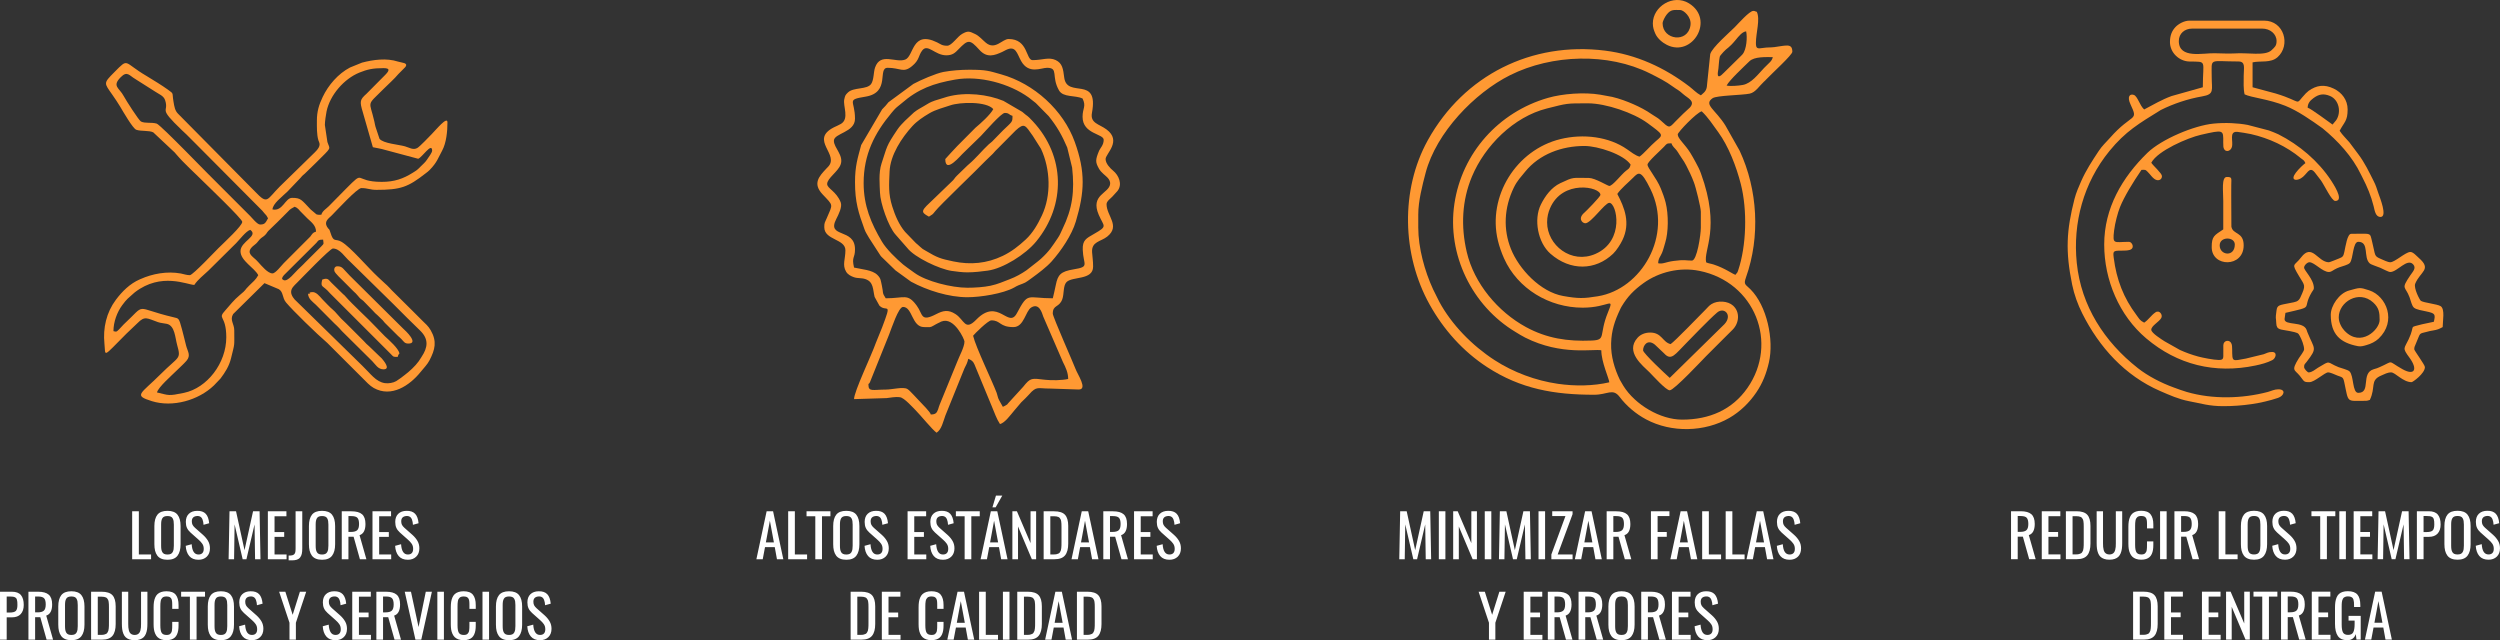
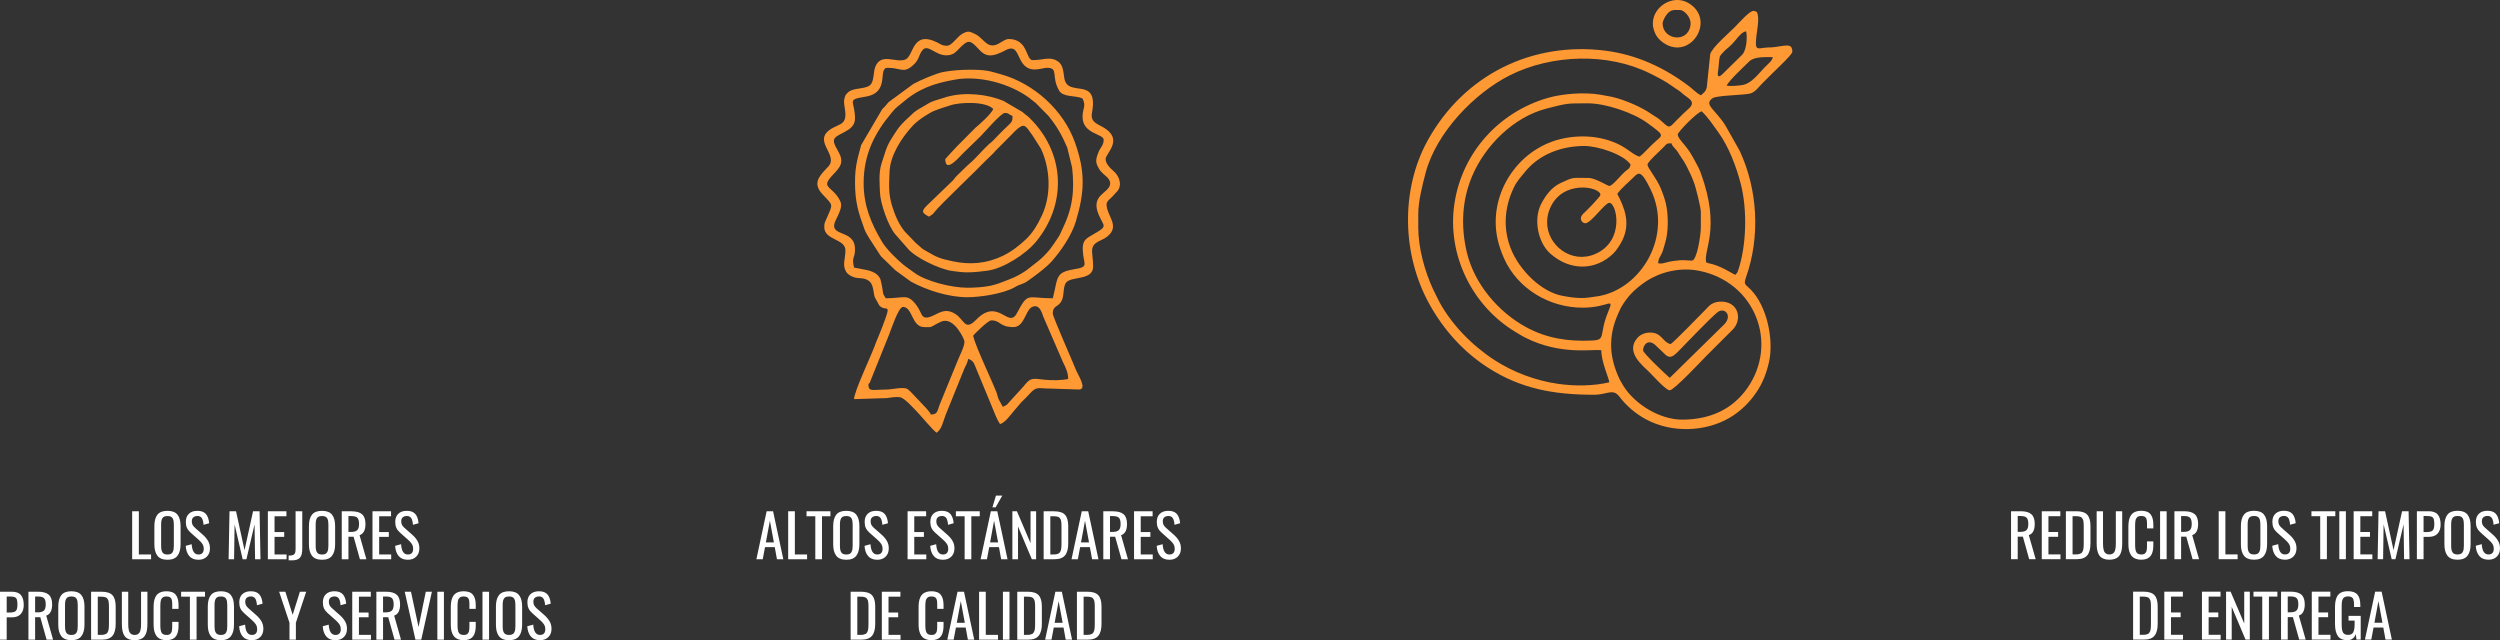
<svg xmlns="http://www.w3.org/2000/svg" xml:space="preserve" width="357.368mm" height="91.513mm" version="1.1" style="shape-rendering:geometricPrecision; text-rendering:geometricPrecision; image-rendering:optimizeQuality; fill-rule:evenodd; clip-rule:evenodd" viewBox="0 0 23895.73 6119.12">
  <rect x="0" y="0" width="23895.73" height="6119.12" fill="#333333" stroke="none" />
  <defs>
    <style type="text/css">
   
    .fil0 {fill:#FF9933}
    .fil1 {fill:white;fill-rule:nonzero}
   
  </style>
  </defs>
  <g id="Capa_x0020_1">
    <path class="fil0" d="M8300.76 3677.31c0,-20.43 0.4,4.51 13.89,-22.88l184.26 -458.25c20.65,-51.77 88.83,-262.48 132.33,-262.48 92.27,0 82.48,192.77 201.91,192.77 62.63,0 55.26,5.73 93.8,-16.26 15.46,-8.81 19.42,-11.78 35.52,-19.57 5.56,-2.68 16.83,-8.02 18.64,-8.88 21.3,-10.18 -2.61,-0.57 18.56,-8.97 119.38,-47.41 219.03,171.02 219.03,191.46 0,52.36 -48.69,138.27 -67.65,189.4l-167.99 410.28c-11.08,24.9 -7.2,23.54 -16.09,48.15 -13.37,37.06 -25.6,48.91 -69.66,49.88 -7.08,-26.53 -82.21,-99.5 -109.51,-129.13l-57.87 -61.44c-13.13,-13.45 -42.26,-45.27 -57.26,-53.59 -41.56,-23.08 -142.99,5.79 -206.31,5.82 -122.49,0.05 -165.59,24.1 -165.59,-46.3zm-45.89 -1927.65c0,-274.1 105.36,-477.83 266.17,-670.15 1.22,-1.46 2.92,-3.58 4.14,-5.04l21.17 -24.73c26.26,-28.93 40.74,-35.77 68.5,-60 163.27,-142.55 308.49,-192.47 514.46,-229.03 232.07,-41.19 518.79,37.44 704.36,171.83 23.03,16.68 40.85,33.39 66.81,52.52l123.01 124.83c79.58,98.98 127.42,183.53 177.24,300.07l46.87 191.82c24.71,224.7 4.23,389.83 -92.88,588.46 -16.39,33.51 -21.79,52.58 -43.74,84.77 -55.62,81.55 -79.45,123.12 -160.32,197.67 -14.99,13.82 -21.99,17.77 -34.99,29.25l-103.05 80.52c-45.39,32.08 -106.68,66.13 -161.55,86.3 -61.53,22.61 -110.98,47.21 -185.13,62.7 -61.94,12.93 -145.91,18.84 -219.8,18.84 -149.34,0 -396.41,-60.94 -507.59,-144.12 -25.45,-19.05 -44.84,-31.53 -69.4,-49.92 -13.68,-10.23 -23.55,-16.7 -36.54,-27.72 -67.58,-57.32 -159.91,-146.69 -202.99,-219.25 -103.54,-174.36 -174.75,-342.21 -174.75,-559.63zm-82.42 -9.18c0,192.94 33.37,293.92 90.48,451.04 12.12,33.35 26.92,51.91 44.49,84l108.1 167.24c11.72,15.46 5.86,7 12.86,14.67l125.77 122.04c1.32,1.35 3.25,3.26 4.6,4.58l148.85 108.12c154.64,83.98 361.87,148.78 538.55,148.77 126.5,0 341.44,-33.93 447.78,-92.68 16.19,-8.95 22.03,-13.95 42.31,-21.95 70.98,-27.98 53.15,-15.88 130.03,-71.86 57.65,-41.98 136.96,-101.32 184.77,-154.8 91.2,-102.03 193.54,-253 232.13,-382.79 83.52,-280.89 93.97,-470.97 -10.39,-760.69 -109.05,-302.74 -388.69,-557.27 -703.61,-645.52 -117.18,-32.83 -138.91,-44.04 -304.68,-44.04 -81.97,0 -171.58,7.41 -245.32,20.8 -70.76,12.85 -222.32,78.43 -288.93,114.88l-238.07 174.91c-24.86,31.33 -32.28,39.56 -60.63,67.88l-200.15 341.32c-33.22,124.56 -58.94,199.46 -58.94,354.09zm862.7 -220.3c0,150.29 149.71,-39.28 176.83,-61.71l162.81 -158.42c47.34,-49.19 195.12,-220.56 229.28,-220.56 43.44,0 36.74,17.73 73.51,27.54 0,60.17 1.06,51.79 -90.58,139.06l-104.29 106.81c-12.48,12.35 -19.71,15.19 -30.2,24.87 -65.87,60.84 -123.09,134.02 -192.79,192.71 -11.48,9.66 -6.4,5.19 -14.55,12.99l-97.89 94.85c-25.47,23.88 -25.74,36.82 -51.66,58.49l-168.27 162.16c-120.24,113.52 -137.38,124.55 -48.32,171.88 34.51,-23.25 31.76,-15.71 58.96,-51.08 44.53,-57.91 391.67,-387.84 481.5,-482.23l70.07 -67.61c23.64,-25.64 26.57,-31.73 53.62,-56.52l164.48 -165.95c84.71,-78.26 92.3,-49.79 163.92,51.07l78.37 123.58c90.95,196.08 98.95,444.26 9.06,636.64 -39.17,83.85 -86.66,167.25 -154.98,230.57 -66.69,61.83 -135.72,116.25 -219.78,156.55 -151.42,72.58 -308.31,87.35 -472.11,52.88 -122.58,-25.8 -150.39,-34.3 -264.81,-102.35 -31.29,-18.61 -27.78,-14.5 -53.53,-38.27 -11.35,-10.46 -13.07,-12.32 -24.13,-21.75 -1.45,-1.24 -3.53,-2.97 -4.98,-4.2 -33.77,-28.43 23.22,19.56 -10.08,-8.28l-103.7 -107.42c-57.87,-67.61 -95.82,-157.33 -122.96,-244.23 -37.99,-121.66 -30.64,-203.84 -25.25,-332.69 6.58,-157.48 115.97,-322.63 217.81,-433.96 45.51,-49.75 103.1,-87.51 162.16,-122.38 62.75,-37.06 139.27,-55.02 199.41,-75.95 91.51,-31.85 345.7,-40.51 411.93,35.51 -28.73,54.84 -122.24,137.92 -170.63,178.34l-173.76 175c-13.48,14.43 -114.49,121.7 -114.49,124.07zm211 1083.06c66.72,0 137.92,-8.69 194.59,-16.48 145.58,-20.01 360.57,-152.81 464.01,-279.35 284.19,-347.7 278.18,-815.16 -32.25,-1147.5 -64.44,-68.99 -40.88,-37.3 -101.78,-90.96l-179.66 -104.83c-147.64,-61.32 -359.28,-87.87 -536.57,-39.46l-119.33 36.69c-48.87,17.43 -60.96,26.57 -103.61,52.4 -38.7,23.42 -58.95,31.72 -95.55,60.46l-85.39 79.81c-26.63,27.82 -50.27,50.22 -72.6,83.42 -111.54,165.81 -96,157.7 -152.06,325.22 -30.06,89.79 -16.78,210.67 -14.92,278.85 2.67,97.91 79.67,324.71 149.26,401.38l111.49 127.15c70.61,91.3 307.48,201.64 423.23,219.17 47.13,7.14 104.26,14.06 151.12,14.06zm440.52 523.21c102,0 114.84,-153.97 170.82,-187.85 75.4,-45.62 102.56,52.79 113.97,86.73l188.55 435.59c24.94,49.87 49.88,99.63 49.88,161.39 -58.62,13.64 -159.27,14.56 -219.03,7.84 -130.75,-14.7 -139.03,-23.45 -210.95,66.95l-140.22 153.49c-22.03,24.17 2.03,4.71 -23.57,22.35 -10.34,7.12 -20.43,10.3 -30.48,15.57 -13.67,-25.88 -36.19,-60.22 -44.88,-83.66 -6.66,-18 -7.54,-31.48 -14.4,-49.85 -40.37,-108.03 -199.98,-437.15 -225.22,-545.84 9.24,-13.89 142.43,-146.96 174.47,-146.96 91.19,0 76.25,64.26 211.08,64.26zm-642.43 -2597.72c61.52,0 85.29,-24.69 117.01,-57.28 92.04,-94.58 107.11,-97.96 200.66,5.84 72.34,80.25 144.87,52.53 218.47,18.63l36.31 -18.76c93.45,-45.74 103.62,35.39 143.72,106.44 72.82,129.04 190.6,64.46 247.47,64.46 113.55,0 37.42,81.46 114.44,216.11 39.75,69.51 154.85,43.94 225.22,77.62 36.82,76.94 0,90.96 0,174.49 0,167.35 201.9,160.77 201.9,220.3 0,50.91 -33.65,79.54 -43.56,103.35 -36.94,88.76 -36.56,109.77 -2.01,171.64 22.88,40.98 65.98,67.3 85.07,89.44 12.98,15.05 24.35,35.02 22.25,56.7 -8.98,92.4 -193.09,101.28 -108.85,296.01 49.83,115.19 88.86,105.63 -45.19,182.02 -76.12,43.37 -110.98,60.13 -107.91,151.05 4.95,146.77 69.56,162.28 -85.93,187.51 -126.29,20.49 -151.95,52.26 -171.61,149.51 -10.16,50.25 -18.21,82.4 -28.67,127.43 -250.91,0 -232.63,-64.69 -343.46,142.95 -81.74,153.14 -177.05,-155.9 -388.43,61.32 -109.59,112.62 -111.56,2.23 -198.87,-53.74 -68.9,-44.16 -117.14,-33.63 -184.24,1.04 -151.63,78.36 -123.84,2.47 -185.43,-81.13 -89.35,-121.27 -115.74,-70.44 -296.66,-70.44 -37.46,-55.97 -20.68,-50.16 -36.52,-119.57 -11.71,-51.3 -8.63,-69.34 -43.12,-103.69 -49.05,-48.85 -148.14,-53.01 -223.22,-70.48 -24.77,-106.52 9.17,-85.16 9.17,-174.49 0,-208.19 -275.02,-103.59 -179.23,-289.48 22.66,-43.98 59.39,-117.14 42.39,-160.28 -41.55,-105.48 -129.31,-131.46 -129.31,-174.43 0,-54.76 102.46,-116.53 128.21,-184.56 33.53,-88.56 -63.96,-160.41 -63.96,-228.5 0,-74.03 201.9,-78.3 201.9,-211.12 0,-178.28 -88.76,-179.72 101.34,-210.9 241.23,-39.57 110.01,-275.7 210.79,-275.7 122.93,0 147.75,53.53 232.26,-15.45 73.77,-60.2 59.2,-99.32 98.13,-150.12 52.96,-69.09 121.03,46.24 229.45,46.24zm9.17 -91.61c-50.33,0 -62.07,-15.18 -96.52,-32.03 -241.87,-118.29 -220.35,131.12 -303.89,164.14 -90.84,35.9 -237.91,-73.08 -289.37,77.42 -14.94,43.72 -10.04,116.41 -37.04,155.75 -38.55,56.17 -168.38,29.51 -221.55,81.34 -24.35,23.74 -27.23,28.21 -35.38,66.16 -13.77,64.06 50.59,184.5 -31.51,234.12 -21.26,12.85 -47.33,22.73 -67.8,33.17 -238.7,121.87 64.61,261.67 -59.32,381.25l-13.55 13.98c-69.59,74.33 -131.79,142.47 -35.05,245.26 105.83,112.46 99.18,88.63 39.91,227.7 -19.1,44.81 -23.58,41.65 -23.58,86.51 0,124.4 201.91,109.91 201.91,220.3 0,86.24 -32,138.99 6.53,204.5 16.21,27.54 44.97,42.61 75.3,53.15 37.16,12.93 70.6,4.61 110.24,18.26 78.19,26.91 69.46,98.41 87.05,170.06l45.64 82.8c68.19,69.59 124.75,-51.39 26.41,208.03l-60.88 150.23c-41.14,117.9 -207.69,462.89 -207.69,535.65l311.44 -9.67c37.14,-2.98 78.32,-15.09 128.42,-8.14 39.85,5.52 117.95,93.66 149.94,125.54 43.38,43.24 159.92,186.95 199.39,213.55 48.93,-32.98 61.34,-104.14 83.75,-163.94l182.3 -451.06c16.59,-32.23 27.35,-51.48 36.72,-91.81 30.12,14.33 43.66,19.73 58.22,52.13l169.24 409.03c22.48,53.2 43.4,114.98 75.58,163.03 46.63,-10.95 102.45,-89.5 136.5,-129.49 1.22,-1.44 3.01,-3.48 4.21,-4.97l63.3 -74.39c24.97,-24.75 50.97,-47.69 73.33,-73.53 73.31,-84.71 83.66,-56.22 199.74,-57.21l275.41 9.13c89.63,0 -12.95,-146.94 -31.12,-198.32 -14.88,-42.09 -216.77,-497.18 -216.77,-526.76 0,-87.71 61.02,-55.1 91.15,-138.36 17.69,-48.89 6.73,-127.59 39.55,-162.42 54.58,-57.93 254.75,-16.09 254.75,-148.99 0,-61.59 -7.11,-90.34 -9.78,-138.2 -5.76,-102.9 83.46,-99.45 145.05,-148.86 127.85,-102.57 -6.78,-196.89 -6.78,-309.6 0,-27.39 37.42,-53.62 55.88,-72.71l48.12 -52.84c51.21,-63.66 12.6,-150.8 -40.96,-194.43 -26.38,-21.48 -72.22,-67.43 -72.22,-111.45 0,-50.19 158.97,-172.34 8.14,-283.42 -70.91,-52.23 -157.09,-58.28 -138.45,-158.15 67.78,-363.47 -239.21,-132.4 -265.19,-337.77 -10.26,-81.14 -16.56,-136.13 -81.28,-166.56 -66.2,-31.15 -128.14,0.53 -220.62,0.53 -66.35,0 -40.28,-201.94 -229.44,-201.94 -61.64,0 -128.08,110.86 -218.49,34.86 -33.55,-28.2 -62.19,-63.61 -101.28,-82.25 -56.35,-26.88 -68.21,-32.75 -123.95,-1.78 -47.41,26.35 -99.3,113.42 -143.65,113.42z" />
-     <path class="fil0" d="M2782.51 2791.45c0,-36.05 26.41,-59.07 55.99,-88.46 36.01,-35.76 316.03,-327.76 343.16,-327.76 68.68,0 114.31,83.4 163.91,124.88l411.44 403.78c47.35,47.36 88.53,88.54 135.91,135.82l124.52 121.74c82.4,81.07 71.49,160.42 12.33,248.94 -10.22,15.28 -15.42,25.4 -26.63,41.3 -33.92,48.07 -91.83,100.46 -137.26,134.49 -27.52,20.61 -50.33,39.43 -79.12,56.76 -26.39,15.89 -73.02,24.45 -107.98,19.22 -87.13,-13.03 -135,-88.94 -216.12,-166.64l-630.65 -617.63c-19.58,-16.04 -49.5,-53.33 -49.5,-86.46zm161.49 17.06c4.13,49.36 41.36,73.24 74.23,103.93l177.88 178.77c18.19,16.44 30.5,28.65 47.24,46.18 8.98,9.39 11.21,12.76 20.09,22.37 1.18,1.28 2.85,3.17 4.06,4.43 1.2,1.26 2.95,3.07 4.18,4.31l285.83 283.12c31.58,31.27 54.38,78.59 108.14,78.59 71.39,0 2.73,-81.39 -15.61,-103.21l-121.21 -116.55c-8.77,-8.47 -16.45,-14.1 -26.85,-24.11 -10.81,-10.41 -15.1,-15.68 -24.63,-26.33l-169.73 -169.93c-17.98,-16.39 -30.16,-28.07 -47.61,-45.8l-32.13 -35.81c-41.78,-50.18 -49.8,-46.79 -97.93,-97.38l-50.14 -51.77c-25.87,-28.72 -59.36,-73.1 -99.9,-67.08 -53.47,7.95 17.5,10.72 -35.91,16.26zm135.85 -135.88c-19.55,81.56 4.85,47.9 73.84,129.81l581.82 581.53c26.41,26.24 16.7,27.33 65.9,27.33 6.71,-25.12 3.42,-13.75 16.98,-33.89 -11.29,-48.29 -96.73,-123.85 -136.63,-160.5 -1.28,-1.18 -3.07,-2.95 -4.35,-4.13l-108.92 -111.87c-18.97,-24.15 -208.69,-198.95 -266.76,-268.23 -10.62,-12.67 -9.15,-9.96 -21.7,-20.74l-111.64 -109.15c-26,-21.85 -28.91,-53.55 -88.54,-30.18zm823.54 611.29c103.74,0 -27.7,-123.86 -51.08,-144.14l-511.53 -507.49c-63.3,-63.22 -65.36,-87.05 -116.67,-87.05 -28.95,0 -32.55,30.68 -27.86,45.84 6.8,21.97 71.91,82.25 87.7,98.05l93.24 93.57c17.98,15.7 29.21,26.81 46.06,47.36 23.74,28.97 21.66,23.69 48.53,44.86l92.13 94.7c18.03,21.95 25.11,25.46 47.25,46.15 1.81,1.69 6.8,6.69 8.59,8.4l38.76 37.68c9.51,10.98 7.78,10.26 19.28,23.17l127.69 127.06c4.75,4.3 13.09,11.47 13.56,11.91l17.25 16.72c1.22,1.24 2.96,3.06 4.17,4.32 20.19,21.03 27.06,38.88 62.93,38.88zm-815.05 -993.62c3.6,43.32 13,33.68 -18.54,66.16l-149.16 148.44c-18.23,18.24 -32.17,34.15 -51.14,50.76 -52.42,45.9 -119.28,143.76 -160.24,120.77 -17.94,-10.08 -14.56,-13.29 -6.91,-30.97 1.28,-2.96 10.3,-13.97 11.37,-15.3l311.21 -309.67c20.99,-26.07 18.76,-29.2 63.4,-30.19zm-1231.35 433.12c35.78,-53.45 88.56,-92.28 135.01,-136.73l264.48 -262c30.26,-30.26 96.03,-117.3 135.52,-127.8 83.01,60.51 -93.32,109.25 -93.32,203.9 0,92.21 131.86,157.25 169.82,229.3 -22.31,42.34 -52.78,65.94 -87.07,99.83 -54.27,53.65 -18.03,31.01 -88.72,89.61 -61.94,51.33 -92.94,95.9 -136.45,143.77 -84.98,93.53 6.57,38.94 6.57,261.26 0,246.23 -182.66,483.94 -403.85,530.39 -154.06,32.35 -141.94,23.37 -258.61,-3.78 11.48,-49.69 142.48,-163.9 184.68,-206.11 31.33,-31.33 70.35,-65.13 97.98,-97.38 43.95,-51.29 9.84,-88.86 -4.37,-144.74 -13.03,-51.17 -25.45,-104.69 -39.42,-155.89 -29.81,-109.21 -29.21,-102.61 -80.55,-114.67 -391.54,-91.96 -248.5,-142.82 -476.79,68.89l-45.43 48.57c-27.5,26.25 -23.16,21.48 -52.15,15.35 0,-87.57 34.68,-181.64 83.57,-247.78 46,-62.23 55.69,-65.38 108.21,-112.59l13.73 -11.76c251.49,-193.14 499.8,-71.16 567.18,-69.65zm747.28 -110.24c-44.5,0 -101.12,-69.19 -137.26,-109.09l-20.94 -21.51c-37.3,-34.34 -86.02,-63.33 -44.06,-113.8 14.58,-17.53 29.42,-25.27 45.39,-39.99 16.13,-14.86 20.52,-25.78 35.49,-40.93 20.18,-20.41 27.66,-19.97 47.11,-37.81 20.6,-18.88 17.88,-24.29 34.14,-42.28l77.7 -75.16c1.26,-1.21 3.16,-2.86 4.43,-4.07l89.15 -89.17c37.17,-36.03 26.16,-34.34 81.13,-63.31 21.54,11.35 17.55,5.62 36.07,23.46 9.91,9.54 2.27,3.02 11.97,13.51 1.18,1.28 2.81,3.21 4.01,4.48l67.55 68.31c1.26,1.2 3.11,2.91 4.39,4.09 39.23,36.27 79.86,67.53 79.86,124.11 -31.42,8.38 -35.82,22.61 -54.56,47.33l-254.57 254.94c-21.87,21.86 -77.35,96.88 -107.01,96.88zm-1123.16 -1738.7c35.32,24.33 82.55,39.73 96.56,81.82 42.6,128.04 -78.7,58.74 161.45,288.57 15.65,14.98 27.28,24.58 43.76,41.16 30.3,30.48 54.43,54.66 84.89,84.95l639.2 643.05c5.66,6.04 12.46,15.53 19.24,23.22 22.51,25.56 19.16,17.93 35.69,49.31 -25.32,48.05 -33.86,59.52 -76.5,59.52 -26.08,0 -76.68,-63.86 -95.61,-82.8l-267.42 -267.56c-116.1,-111.25 -585.7,-603.06 -625.34,-614.4 -52.74,-15.09 -109.09,0.91 -149.81,-20.03 -20.27,-10.42 -143.93,-203.6 -164.7,-242.97 -41.81,-79.27 -115.13,-93.18 -28.58,-180.54 62.41,-62.99 80.35,-16.38 140.08,18.07l187.08 118.62zm1624.05 320.37c0,-32.39 10.22,-100.69 15.86,-128.54 31.96,-157.62 168.04,-313.64 315.11,-372.82 73.07,-29.4 126.23,-42.25 229.51,-42.25 70.18,0 54.48,27.77 6.55,74.55l-169.18 170.52c-63.07,56.36 -66.57,71.6 -35.73,174.25l96.55 336.5c37.81,8.83 77.24,13.53 111.44,24.38l321.51 86.02c35.43,-9.23 131.34,-160.85 133.77,-78.75 0.59,19.94 -34.07,63.7 -49.12,87.05 -16.63,25.82 -38.34,43.11 -61.2,66.2 -34.39,34.74 -33.97,33.71 -75.94,59.95 -90.4,56.51 -174.69,86.52 -295.64,86.52 -276.54,0 -152.78,-123.11 -341.68,65.82l-160.08 162.6c-1.21,1.26 -2.95,3.08 -4.19,4.31 -26.7,26.7 -61.56,44.76 -71.37,81.49 -19.75,0 -29.27,2.29 -47.09,-3.99l-55.22 -46.71c-89.15,-93.55 -92.76,-110.66 -177.97,-110.66 -64.76,0 -89.45,133.07 -186.88,110.4 4.64,-56.07 84.93,-114.81 143.5,-170.86l124.46 -130.27c25.83,-33.07 26.91,-24.15 64.18,-63.21l81.8 -79.55c161.82,-161.86 135.68,-122.97 111.29,-200.35l-24.25 -162.62zm-76.25 -42.47c0,62.27 -2.12,133.24 14.58,189.19 6.91,23.16 34.48,48.18 -34.03,114.16l-335.12 327.23c-126.28,125.88 -114.56,176.49 -233.74,51.16l-738.98 -747.07c-29.83,-30.48 -34.91,-65.74 -43.72,-117.68 -15.22,-89.73 8.44,-67.25 -55.54,-114.23 -34.05,-24.99 -59.13,-39.58 -96.94,-64.4l-105.07 -64.76c-223.43,-130.54 -166.9,-177.63 -305.18,-38.39 -110,110.76 -101.28,103.18 -20.37,219.62 24.63,35.45 51.33,74.47 74.1,112.72 26.98,45.32 120.06,207.71 153.33,220.25 43.24,16.3 121.25,4.81 162.21,24.61l205.93 193.22c6.42,7.37 4.58,5.65 11.6,13.87 80.16,93.89 174.89,176.97 262.19,264.29 26.13,26.13 371.48,355.93 371.48,384.37 0,37.76 -170.1,194.07 -217.33,241.31l-8.74 8.25c-22.99,21.28 -246.39,260.08 -274.98,260.08 -32.62,0 -57.17,-10.78 -85.93,-15.99 -131.75,-23.9 -270.61,1.71 -386.06,53.42 -1.85,0.83 -4.15,1.67 -6.01,2.48 -94.66,41.28 -168.04,113.97 -229.08,195.47 -91.04,121.56 -124.47,270.48 -109.29,419.76 12.62,123.99 -23.21,137.19 211.18,-97.04l104.39 -99.42c70.83,-71.95 90.62,-46.97 196.2,-9.78 26.91,9.47 58.64,10.48 85.25,16.62 76.63,17.66 78.37,130.93 97.48,199.84 39.75,143.31 19.73,103.52 -160.38,283.67 -187.61,187.65 -261.55,198.77 -81.18,255.09 198.81,62.07 445.37,-7.64 593.59,-150.22l62.21 -65.15c46,-61.32 82.66,-118.14 101.58,-195.61 37.65,-154.13 30.51,-103.74 30.51,-266.69 0,-61.99 -45.15,-97.42 -10.58,-154.79l299.35 -295.4 137.42 57.95c45.23,27.98 30.54,80.67 68.66,126.68 62.43,75.36 297.51,304.16 394.44,386.78l339.9 339.44c31.31,31.5 65.68,69.59 104.12,91.17 167.69,94.16 342.43,-22.15 448.6,-153.95 29.35,-36.44 63.8,-70.6 84.49,-110.8 52.3,-101.59 73.48,-179.48 10.88,-287.8 -23.7,-41.02 -50.32,-61.5 -83.56,-94.74 -31.79,-31.79 -57.36,-57.38 -89.16,-89.17l-200.3 -198.82c-8.36,-9.17 -11.24,-12.72 -20.37,-22.08 -17.2,-17.63 -29.21,-30.35 -47.7,-45.7l-61.56 -57.33c-96.09,-88.54 -262.76,-287.18 -350.46,-337.35 -58.87,-33.67 -74.12,11.14 -103.46,-83.43 -17.63,-56.84 -11.45,-21.52 -34.05,-60.05 -30.18,-51.47 16.69,-80.03 45.2,-108.35 41.35,-41.07 242.68,-261.13 282.42,-261.13 62,0 82.39,16.98 144.35,16.98 232.72,0 302.08,-26.19 470.55,-157.74 19.58,-15.29 23.99,-17.22 41.24,-35.17 68.6,-71.4 76.65,-108.88 116.13,-181.06 40.79,-74.56 51.27,-185.91 51.27,-271.38 0,-63.62 -111.7,73.75 -150.55,112.61 -22.05,22.05 -113.34,119.4 -138.65,133.1 -40.03,21.66 -75.05,-4.61 -117.96,-16.69 -60.06,-16.91 -206.72,-27.05 -242.34,-71.89l-38.21 -114.68c-5.86,-18.52 -5.4,-25.66 -10.65,-48.81 -47.68,-210.15 -80.44,-144.7 89.14,-314.32 43.96,-43.98 101.52,-94.43 139.7,-140.52l68.4 -69.03c26.68,-40.57 -32.56,-37.87 -71.11,-50.42 -110.97,-36.11 -237.76,-18.16 -344.67,9.84l-114.73 46.59c-114.03,59.95 -206.66,167.77 -261.24,282.17 -35.71,74.88 -55.14,139.46 -55.14,225.05z" />
-     <path class="fil0" d="M22057.17 1029.32c0.99,-44.69 26.13,-69.11 54.17,-90.37 51.41,-38.98 97.63,-47.6 159.66,-21.58 85.92,36.05 110.42,154.72 58.87,231.59l-34.75 41.69c-26.42,-17.47 -204.5,-152.41 -237.94,-161.33zm-1231.35 -636.93c0,-72.3 55.67,-118.96 127.47,-118.96l670.87 0c71.77,0 135.96,49.21 135.96,118.96 0,46.45 -17.76,58.35 -48.3,87.65 -60.66,58.21 -232.06,20.88 -351.06,30.57 -29.11,2.37 -63.58,0.72 -93.28,0.74 -33.56,0.04 -64.73,-1.06 -97.08,-2.35 -107.67,-4.28 -344.59,57.53 -344.59,-116.61zm-84.75 8.49c0,105.66 91.33,185.4 186.33,187.14 173.21,3.16 127.87,-17.52 127.87,246l-298.26 83.92c-94.6,34.26 -175.09,82.64 -262.38,128.37 -42.72,-37.22 -62.86,-127.05 -99.18,-139.19 -39.4,-13.18 -65.8,17 -31.19,91.04 79.13,169.32 19.08,74.83 -198.59,321.93 -39.53,44.87 -70.76,70.61 -105.77,123.49 -63.02,95.2 -121.95,184.58 -168.27,290.26 -21.54,49.14 -47.62,108 -62.67,166.58 -77.73,302.42 -87.88,501.54 -22.91,819.48 19.54,95.64 53.79,190.58 97.04,276.56 161.83,321.67 406.26,594.56 744.75,741.24 90.33,39.14 176.1,78.09 276.36,97.26 119.34,22.81 193.03,47.3 326.32,47.3 178.1,0 360.99,-24.51 523.75,-79.15 58.33,-19.58 78.83,-82.02 2.76,-82.02 -38.13,0 -67.92,16.67 -101.78,25.56 -243.91,64.05 -526.54,71.59 -772.98,-0.05 -42.87,-12.46 -84.98,-28.44 -126.36,-43.48 -117.29,-42.62 -243.64,-107.23 -341.97,-184.56 -319.45,-251.24 -541.12,-592.95 -583.5,-1004.51 -39.56,-384.17 65.31,-768 311.7,-1070.13 154.22,-189.1 283.81,-264.08 490.99,-392.18 121.39,-60.99 261.98,-107.47 396.06,-130.47 119.58,-20.51 90.86,-58.88 90.86,-189.22 0,-184.06 -30.19,-144.44 254.85,-144.44 72.17,0 51.09,63.12 51.03,135.95 -0.05,65.04 -3.89,125.18 8.49,178.24 67.57,32.5 226.44,43.96 390.85,110.09 119.03,47.86 248.44,138.67 354.5,214.53 146.15,119.76 283.49,267.99 366.18,440.57 8.66,18.07 5.76,11.75 14.26,28.18 46.46,89.79 83.04,177.48 107.35,274.79 10.31,41.27 17.41,103.64 66.06,103.64 70.01,0 -8.03,-189.19 -20.27,-225.93 -15.78,-47.37 -23.68,-74.62 -44.85,-116.47 -45.48,-89.93 -84.85,-173.77 -144.93,-254.16l-87.17 -116.63c-33.4,-39.58 -63.87,-65.86 -93.5,-110.38 44.51,-84.45 76.43,-93.34 76.43,-203.79 0,-90.11 -54.11,-161.39 -132.08,-198.98 -91.79,-44.25 -165.35,-32.32 -241.05,21.12l-26.9 24.03c-117,123.09 -11.71,84.58 -287.84,1.13l-220.78 -59.5 0 -237.92c75.7,-17.61 173.09,9.19 238.95,-49.79 127.39,-114.07 63.25,-349.14 -128.46,-349.14l-713.33 0c-52.44,0 -107.2,32.72 -134.04,61.2 -32.52,34.5 -52.7,78.43 -52.7,142.52zm-628.41 1936.02c0,339.79 143.68,679.3 401.58,897.53 297.83,252.01 655.69,340.94 1044.09,259.35 56.58,-11.89 111.18,-26.37 160.92,-51.36 33.87,-17.02 51.29,-77.98 -1.68,-77.98 -39.01,0 -49.23,10.94 -80.39,21.46l-170.76 41.56c-133.16,24.35 -129.38,34.89 -130.68,-88.98 -0.24,-22.63 -1.38,-39.27 -5.92,-51.74 -16.52,-45.32 -77.35,-35.28 -78.57,13.06 -0.64,24.03 -0.55,48.73 -0.16,73.54 0.82,51.61 2.78,67.52 -43.04,67.52 -47.27,0 -157.48,-22.15 -196.55,-32.77 -63.11,-17.16 -118.53,-37.49 -174.91,-62.87l-146.65 -82.65c-26.61,-17.63 -127.37,-79.05 -127.37,-110.5 0,-38.14 74.12,-74.34 95.42,-112.3 17.19,-30.63 -17.97,-79.46 -54.42,-54.78 -44.51,30.2 -65.29,70.24 -108.86,99.23 -43.83,-23.1 -43.31,-32.23 -72.9,-71.55 -124.27,-165.17 -191.44,-339.51 -217.99,-547.29 -7.93,-62.04 -7.76,-70.48 69.93,-69.29 37.37,0.57 63.12,-1.81 80.23,-6.4 56.58,-15.17 25.51,-78.27 -4.27,-78.13 -143.52,0.64 -159.33,30.14 -142.37,-109.06 8.39,-68.81 34.12,-168.19 56.59,-223.69 39.98,-98.78 123.49,-236.12 205.22,-355.27 42.09,0 34.53,-3.42 58.2,18.4 24.47,22.55 53.47,72.62 89.08,79.67 24.7,4.89 48.04,-8.41 48.04,-38.55 0,-26.28 -80.36,-95 -101.9,-127.37 60.85,-115.46 351.67,-239.25 472.21,-266.71 221.13,-50.36 216.84,-49.59 215.46,71.75 -0.23,20.51 0.22,32.61 1.26,40.57 7.93,60.73 67.35,50.34 81.03,5.52 17.02,-55.67 -30.49,-151.7 51.43,-146.6 19.13,1.19 110.74,16.92 131.79,21.68 170.84,38.69 340.21,116.85 475.34,229.51 29.52,24.61 29.43,15.68 44.59,47.56 -15.41,10.32 -62.76,53.51 -91.77,92.11 -52.44,69.77 -1.66,81.9 48.22,53.95 60.55,-33.94 78.68,-124.55 133.62,-56.5l59.06 76.81c32,45.3 101.93,195.38 135.69,195.38 72.68,0 21.54,-102.76 -38.17,-193.94 -122.72,-187.39 -305.82,-342.32 -505.01,-443.1 -29.36,-13.08 -55.81,-24.33 -90.58,-36.8l-202.06 -52.68c-94.79,-17.99 -213.29,-23.86 -327.88,-12.67 -185.51,18.1 -495.43,148.56 -630.35,278.54 -242.66,236.08 -413.81,529.3 -413.81,876.82zm2148.41 263.14c19.07,0 37.73,-15.26 52.72,-23.64 15.93,-8.91 27.72,-14.15 46.49,-21.47 29.49,-11.51 84.67,-22.33 101.24,-43.08 32.18,-40.27 26.63,-200.52 79.78,-200.52 107.29,0 46,148.71 108.62,205.65 15.52,14.12 67.78,28.33 101.51,42.83 22.85,9.82 78.01,40.22 95.6,40.22 67.17,0 161.03,-135.39 218.31,-73.46 33.35,36.05 -3.3,70.08 -26.32,104.17 -93.75,138.89 -49.19,99.43 -8.08,210.09 16.52,44.48 21.52,82.68 43.46,100.85 21.47,17.79 81.69,27.48 117.64,35.17 83.66,17.91 88.64,25.82 71.19,98.87l-112.16 23.76c-137.62,37.85 -59.74,-3.46 -128.4,143.26 -43.32,92.56 -63.36,79.84 7.68,176.07 80.97,109.68 51.31,176.33 -67.27,109.75 -150.44,-84.46 -75.28,-81.4 -217.52,-19.4 -25.98,11.32 -22.88,10.1 -56.54,19.91 -127.64,37.17 -22.19,225.96 -147.7,225.96 -58.76,0 -41.36,-162.87 -83.78,-205.01 -16.44,-16.33 -79.52,-30.48 -104.04,-40.28 -120.13,-48.01 -70.02,-70.87 -196.99,4.79 -27.68,16.5 -56.74,45.19 -90.73,45.19 -8.51,0 -42.55,-32.6 -42.55,-51.03 0,-29.35 7.56,-27.75 25.4,-51.1 104.74,-137.04 73.11,-116.17 7.52,-278.97l-4.74 -12.25c-0.93,-2.56 -3.17,-10.33 -4.1,-12.89 -31.43,-86.5 -210.91,-38.42 -210.91,-103.32l8.49 -59.52c290.72,-67.61 150.39,-27.09 252.12,-197.92 10.61,-17.82 19.62,-23.53 19.62,-39.75 0,-83.32 -93.41,-166.85 -93.41,-195.3 0,-20.56 30.47,-51.03 51.04,-51.03 47.32,0 124.11,93.41 186.82,93.41zm0 -93.24c-107.77,0 -160.22,-186.3 -266.78,-46.08 -67.22,88.46 -97.09,48.24 -19.12,179.06 55.85,93.73 67.8,82.75 11.96,204.36 -19.13,41.66 -50.34,42.45 -93.26,51.19 -106.02,21.59 -126.84,18.48 -133.9,69.8 -13.21,96.14 -4.69,56.33 -2.81,123.22 1.95,69.13 42.23,58.3 126.54,75.85 81.1,16.88 81.8,17.24 98.01,46.43 18.78,33.81 41.66,92.42 41.66,128.23 0,18.59 -41.35,70.49 -50.56,85.37 -76.4,123.49 -39.66,106.76 9.35,168.03 43.54,54.42 35.1,60.69 92.07,60.69 48.44,0 147.46,-93.41 178.33,-93.41 23.47,0 64.83,21.04 88.72,30.21 45.11,17.3 54.8,11.71 65.53,61.94 43.71,204.62 16.76,179.57 202.41,179.57 22.91,0 23.35,-4.05 42.38,-8.49 59.35,-123.38 -1.4,-185.73 107.3,-232.39 33.58,-14.42 61.15,-30.84 96.59,-30.84 39.04,0 112.4,93.41 195.32,93.41 10.59,0 127.3,-82.45 127.3,-144.26 0,-20.95 -101.9,-157.51 -101.9,-169.83 0,-20.47 4.47,-28.93 12.52,-46.97 53.48,-119.81 21.76,-97.52 115.73,-122.11 24.37,-6.38 19.01,-5.48 49.01,-10.45 45.74,-7.59 58.87,-13.96 94.48,-32.84 0,-57.95 23.96,-173.34 -20.24,-200.34 -32.54,-19.88 -157.61,-31.54 -187.7,-50.08 -11.27,-6.95 -71.48,-123.07 -54.67,-164.18 48.51,-118.6 162.52,-135.14 33.27,-247.5 -21.78,-18.94 -54.17,-58.05 -82.18,-55.83 -46.95,3.7 -146.68,98.23 -189.43,98.23 -23.61,0 -66.02,-21.38 -88.1,-30.83 -70.34,-30.1 -51.17,-29.8 -84.59,-161.75 -24.3,-95.93 1.25,-79.14 -200.96,-79.14 -37.18,0 -53.85,119.58 -65.23,172.39 -10,46.41 -16.57,49.21 -54.42,64.56 -13.7,5.56 -84.93,34.77 -92.66,34.77zm93.33 526.38c0,-147.42 193.04,-266.1 329.1,-142.19 56.27,51.24 61.7,97.46 61.7,167.67 0,92.64 -179.69,264.33 -333.88,104.5 -27.31,-28.32 -56.92,-78.37 -56.92,-129.97zm-76.27 -25.48c0,187.39 88.93,268.33 259.85,301.13 31.18,5.98 57.23,-3.78 81.68,-10.48 42.45,-11.64 85.24,-32.55 116.25,-62.09 173.86,-165.59 76.3,-405.57 -89.49,-460.99 -96.48,-32.26 -93.26,-24.83 -192.08,1.18 -97.46,25.65 -176.21,147.45 -176.21,231.26zm-1061.67 -662.32c0,-87.23 144.53,-84.18 144.53,-8.49 0,122.89 -144.53,105.32 -144.53,8.49zm34.14 -152.76c-86.93,58.18 -110.4,65.64 -110.4,169.74 0,193.56 305.54,196.79 305.54,-16.98 0,-132.79 -104.93,-100.58 -117.42,-179.76l-1.46 -295.75c0,-34.06 -0.27,-68.14 0.29,-102.19 1.08,-66.02 9.11,-76.04 -42.67,-76.04 -52.88,0 -33.88,136.7 -33.88,229.18 0,90.6 0,181.21 0,271.81z" />
    <path class="fil0" d="M16078.63 4010.96c-210.04,0 -448.82,-142.3 -561.37,-321.88l-34.3 -59.12c-49.97,-103.7 -86.91,-224.54 -83.36,-348.87 3.46,-120.83 33.91,-214.3 85.45,-322.28 5.46,-11.44 6.55,-15.34 14.25,-28.22 58.33,-97.5 118.48,-158.3 209.16,-223.97 146.42,-106.04 346.02,-155.86 535.22,-117.58 530.11,107.27 758.72,689.92 458.51,1119.76 -145.51,208.35 -363.84,302.17 -623.55,302.17zm-186.84 -3787.67c0,-23.09 24.48,-65.31 37.09,-81.8 42.46,-55.54 73.13,-45.58 132.77,-45.58 27.57,0 108.95,63.7 96.38,147 -26.22,173.66 -266.24,137.7 -266.24,-19.61zm-93.43 0c0,38.15 8.83,63.78 22.67,96.23 20.01,46.93 66.65,86.8 111.42,109.39 244.58,123.43 461.83,-243.5 210.57,-397.4 -150.27,-92.04 -344.66,31.4 -344.66,191.77zm161.37 3388.52c-33.53,-29.15 -254.79,-235.8 -254.79,-263.26 0,-47.52 43.29,-111.48 113.38,-53.92l87.22 82.65c69.8,76.76 104.94,9.7 213.44,-98.79 31.99,-31.99 218.35,-227.46 294.51,-291.68 66.67,-56.21 149.31,25.46 69.15,111.79l-522.91 513.21zm0 118.9c41.27,0 313.77,-292.53 346.09,-324.84 58.69,-58.69 111.16,-111.16 169.86,-169.85 30.37,-30.37 54.72,-54.63 85.15,-84.7 61.5,-60.77 74.22,-166.78 4.47,-229.98 -49.93,-45.24 -146.9,-51.61 -206.58,-14.57 -22.81,14.16 -37.28,33.29 -57.16,53.24 -66.72,66.95 -292.47,301.71 -333.35,329.09 -77.8,-18.12 -82.39,-110.4 -195.34,-110.4 -51.33,0 -93.68,19.83 -120.42,49.44 -123.16,136.37 51.99,268.55 114.05,330.6 30.54,30.54 157.03,171.98 193.22,171.98zm-1172.03 -1605.09c0,-53.02 11.03,-94.69 27.57,-133.79 118.49,-280.12 482.01,-206.42 482.01,-129.48 0,18.36 -140.07,158.95 -152.92,169.81 -66.62,56.31 -19.52,101.96 8.54,101.96 54.72,0 187.2,-195.33 229.31,-195.33 70.88,0 152.21,363.02 -132.09,487.87 -231.58,101.7 -462.42,-84 -462.42,-301.04zm959.71 -552.02c0,-26.5 121.52,-132.9 158.98,-172.24 25.74,-27.03 21.06,-31.58 70.33,-31.58 8.25,30.89 32.02,45.02 49.92,68.98 19.4,25.94 27.22,44.81 47.09,71.81 34.41,46.74 55.9,96.01 81.46,147.83 13.06,26.47 23.17,53.92 35.17,83.73 18.72,46.47 66.62,242.74 66.62,281.58l0 152.86c0,68.34 -36.89,314.22 -84.93,314.22 -60.52,0 -67.71,-11.23 -174.97,3.39 -79.46,10.83 -101.53,31.88 -147.77,22.09 1.06,-47.4 20.63,-61.46 36.66,-99.22 11.88,-28.01 21.99,-69.94 30.48,-96.91 31.13,-98.79 33.16,-269.97 4.05,-384.61 -11.38,-44.8 -30.06,-94.76 -45.59,-132.76 -42.62,-104.28 -127.51,-196.73 -127.51,-229.18zm-1277.03 217.73c31.15,-64.07 67.68,-100.88 106.18,-148.6 137.91,-170.88 354.06,-247.47 567.84,-247.47 128.88,0 376.19,80.61 441.64,178.34 -8.6,36.93 -17.95,38.38 -43.58,58.34 -45.5,35.44 -128.41,145.48 -160.25,145.48 -14.07,0 -136.95,-76.43 -195.34,-76.43 -161.62,0 -140.1,-12.87 -272.89,49.84 -84.72,40.01 -144.83,121.72 -186.03,204.64 -70.06,141.01 -29.5,363.23 91.54,469.58 190.4,167.29 431.37,160.88 599.12,0.23 32.83,-31.44 70.56,-91.41 89.61,-131.19 77.47,-161.77 20.79,-307.26 -49.57,-440.23 34.18,-51.04 105.45,-109.21 150.84,-154.9 53.53,-53.89 74.68,-77.36 166.5,109.34 218.35,443.92 -88.24,955.94 -502.88,1023.51 -136.65,22.27 -186.88,23 -331.4,-2.44 -217.33,-38.26 -422.84,-256.57 -500.1,-450.7 -73.35,-184.27 -67,-390.31 28.78,-587.34zm1565.79 -506.47c0,-20.57 180.34,-209.4 229.31,-220.81 61.43,58.27 105.67,127.4 157.78,198.91 99.48,136.5 173.14,329.3 216.16,497.23 63.13,246.45 53.99,588.55 -25.52,824.23 -10.75,31.88 -8.8,17.04 -25.68,42.26 -25.49,-5.94 -97.11,-61.67 -207.71,-98.04 -27.76,-9.13 -50.55,-10.3 -72.56,-20.86 -27.88,-119.69 141.7,-322.09 -49.88,-850.33 -14.16,-39.04 -29.5,-68.15 -49.02,-103.85 -17.75,-32.45 -33.39,-61.84 -52.22,-92.15 -51.9,-83.54 -120.66,-137.1 -120.66,-176.59zm-908.75 1656.04c254.11,0 306.83,-114.82 241.38,46.02 -90.07,221.31 -11.43,262.36 -156.37,268.28 -228.02,9.32 -426.25,-19.77 -626.92,-129.12 -268.57,-146.34 -495.26,-416.27 -565.75,-716.66 -57.62,-245.57 -46.29,-492.88 49.55,-721.91 123.81,-295.87 399.45,-571.06 716.59,-650.75 197.85,-49.7 181.92,-49.15 392.48,-49.15 172.75,0 437.34,91.91 567.83,188.03 155.81,114.77 155.04,111.21 81.74,172.75 -52.5,44.07 -117.79,122.53 -156.97,148.77 -36.82,-8.58 -88.1,-48.46 -117.64,-69.21 -174.73,-122.75 -420.93,-151.55 -638.15,-98.49 -422.49,103.18 -699.73,546.52 -597.55,971.23 13.25,55.07 34.56,115.61 58.14,168.47 130.1,291.48 432.87,471.73 751.64,471.73zm-1571.2 -891.72c0,-125.98 38.22,-275.28 70.25,-396.84 101.7,-386.01 468.73,-764.41 807.33,-933.68 399.62,-199.8 937.55,-216.74 1336.36,-17.06 80.69,40.39 151.45,76.01 221.07,127.14 42.66,31.33 48.38,27.11 98.09,71.77 43.34,38.94 118.44,64.72 63.32,127.14 -46.2,42.33 -86.3,79.16 -129.94,124.85 -8.55,8.55 -5.44,5.21 -12.64,12.83 -59.44,62.94 -55.45,59.74 -141.68,-18.41 -25.32,-22.96 -51.91,-34.34 -80.93,-54.96 -51.14,-36.36 -116.81,-70.42 -175.64,-96.13 -59.36,-25.94 -130.91,-53.07 -202.06,-69.71l-114.79 -21.1c-151.1,-25.49 -359.85,-9.7 -499.73,30.68 -470.96,135.98 -820.88,526.05 -893.61,1011.42 -72.7,485.11 167.79,976.93 585.14,1226.76 33.52,20.07 56.12,35.33 91.33,53.05 348.83,175.65 655.89,104.88 727.68,121.61 0,111.6 73.25,267.45 76.44,305.73 -151.61,35.31 -324.79,38.45 -492.31,14.28 -210.53,-30.38 -424.83,-109.89 -604.12,-226.07 -217.32,-140.83 -412.3,-342.29 -528.74,-558.03l-59.26 -119.09c-81.03,-175.08 -141.57,-397.6 -141.57,-588.8l0 -127.39zm2947.07 -1231.42c27.96,-52.83 158.22,-173.26 218.14,-231.97 47.03,-46.07 157.32,-39.79 223.49,-39.79 -9.45,40.57 -30.48,48.91 -83.2,103.64 -57.93,60.14 -119.74,146.54 -202.93,162.26 -42.17,7.97 -120.08,14.12 -155.5,5.86zm186.84 -518.04c12.5,53.63 4.64,174.75 -34.93,219.84 -0.62,0.7 -12.38,12.99 -12.44,13.05l-167.06 164.41c-78.56,82 -53.86,-13.62 -50.47,-41.86 3.39,-28.22 4.43,-61.29 7.15,-78.14 7.54,-46.65 2.43,-35.34 27.98,-65.44 1.14,-1.34 2.81,-3.21 3.95,-4.54l7.86 -9.12c37.53,-42.07 48.97,-32.58 119.68,-118.11 24.35,-29.46 61.11,-76.99 98.27,-80.08zm93.43 110.4c0,-95.66 42.68,-225.99 8.49,-297.24 -24.1,-5.61 -14.52,-8.49 -33.97,-8.49 -36.96,0 -146.76,125.52 -176.23,154.99 -48.99,48.98 -218.46,195.59 -234.89,257.69l-30.51 292.21c-1.97,48.24 -16.99,66.96 -50.12,94.25l-9.34 7.64c-43.62,-23.08 -72.82,-56.51 -110.26,-85.07 -236.6,-180.56 -507.19,-304.75 -804.49,-342.05 -701.3,-87.98 -1349.07,233.2 -1694.44,855.63 -263.38,474.69 -247.2,1096.5 16.19,1569.87 134.88,242.41 320.23,449.44 550,599.12 321.68,209.56 642.56,264.5 1023.83,264.5 127.87,0 177.43,-65.72 242.86,20.41 66.59,87.66 154.24,161.87 252.47,214.64 242.8,130.44 561.86,122.09 796.3,-13.55 103.21,-59.71 190.68,-144.72 257.66,-243.41 60.94,-89.81 96.37,-181.96 120.59,-287.06 49.78,-216.02 -18.36,-541.38 -177.08,-699.69 -23.9,-23.85 -40.43,-34.73 -48.12,-47.88 -7.99,-13.66 -6.47,-29.78 6.19,-65.46 137.55,-387.61 113.06,-839.11 -60.73,-1210.76l-134.82 -238.87c-96.59,-156.17 -213.05,-201.17 -123.7,-262.83 39.5,-27.25 280.64,-28.28 355.29,-43.87 54.95,-11.48 93.37,-75.5 133.9,-112.4 4.48,-4.08 8.67,-7.7 13.22,-12.26 1.24,-1.24 2.95,-3.08 4.16,-4.34 1.21,-1.26 2.86,-3.16 4.05,-4.43 55.44,-58.65 251.68,-236.86 251.68,-266.38 0,-84.16 -57.93,-59.77 -172.18,-44.79 -37.1,4.87 -66.36,1.34 -103.48,7.53 -61.1,10.18 -72.56,6.06 -72.56,-47.67z" />
    <path class="fil1" d="M1263.23 5345.41l0 -458.29 63.88 0 0 412.43 116.9 0 0 45.86 -180.79 0zm337.51 5c-22.83,0 -42.46,-3.4 -58.69,-10.28 -16.33,-6.79 -29.25,-16.8 -38.88,-30.1 -9.63,-13.3 -16.61,-28.78 -21.04,-46.42 -4.34,-17.74 -6.61,-38.31 -6.61,-61.9l0 -173.62c0,-47.74 9.72,-83.88 29.16,-108.51 19.43,-24.63 51.51,-36.89 96.05,-36.89 44.44,0 76.43,12.36 95.96,37.18 19.53,24.72 29.25,60.85 29.25,108.22l0 173.8c0,47.74 -9.81,84.45 -29.43,110.02 -19.63,25.66 -51.52,38.49 -95.77,38.49zm-31.05 -55.86c8.21,3.87 18.5,5.76 31.05,5.76 12.55,0 22.93,-1.89 31.13,-5.76 8.21,-3.86 14.44,-9.81 18.68,-17.74 4.15,-7.92 7.08,-16.6 8.69,-26.04 1.5,-9.53 2.35,-21.32 2.35,-35.29l0 -200.7c0,-13.77 -0.85,-25.28 -2.35,-34.53 -1.6,-9.25 -4.53,-17.74 -8.69,-25.48 -4.25,-7.74 -10.47,-13.4 -18.68,-16.98 -8.2,-3.58 -18.58,-5.38 -31.13,-5.38 -12.55,0 -22.83,1.8 -31.05,5.38 -8.2,3.58 -14.44,9.25 -18.68,16.98 -4.25,7.74 -7.17,16.23 -8.68,25.48 -1.6,9.25 -2.36,20.76 -2.36,34.53l0 200.7c0,13.96 0.76,25.76 2.36,35.29 1.51,9.44 4.43,18.12 8.68,26.04 4.25,7.93 10.48,13.87 18.68,17.74zm327.32 55.86c-38.49,0 -67.84,-11.89 -88.03,-35.67 -20.19,-23.78 -31.42,-56.33 -33.87,-97.56l56.99 -15.47c4.06,65.58 25.66,98.41 64.91,98.41 16.42,0 28.97,-4.63 37.46,-13.78 8.59,-9.05 12.93,-22.45 12.93,-40.19 0,-9.72 -1.23,-18.68 -3.49,-26.8 -2.27,-8.11 -6.04,-15.85 -11.33,-23.21 -5.28,-7.36 -10.19,-13.49 -14.9,-18.4 -4.72,-4.9 -11.42,-11.32 -20.1,-19.43l-76.81 -68.32c-15.47,-13.96 -26.79,-28.78 -33.87,-44.35 -7.08,-15.57 -10.67,-34.63 -10.67,-57.08 0,-33.22 9.62,-59.07 28.87,-77.56 19.25,-18.5 45.58,-27.93 78.98,-28.3 36.61,-0.57 64.07,8.87 82.37,28.3 18.21,19.44 29.15,49.54 32.84,90.3l-53.88 14.9c-0.76,-10 -1.7,-18.78 -3.02,-26.51 -1.32,-7.83 -3.4,-15.57 -6.33,-23.4 -3.02,-7.83 -6.6,-14.24 -10.85,-19.06 -4.25,-4.91 -9.82,-8.77 -16.8,-11.61 -7.08,-2.92 -15.19,-4.06 -24.35,-3.49 -33.78,2.36 -50.58,19.16 -50.58,50.29 0,13.49 2.27,24.72 6.89,33.78 4.62,8.97 12.36,18.5 23.21,28.4l77.37 68.31c20.1,18.11 36.14,37.46 48.03,58.03 11.89,20.67 17.83,44.06 17.83,70.3 0,33.5 -10.19,60.11 -30.48,79.73 -20.29,19.63 -46.71,29.44 -79.36,29.44zm288.07 -5l8.59 -458.29 62.46 0 81.05 371.76 81.52 -371.76 62.47 0 8.59 458.29 -51.71 0 -5 -333.07 -77.66 333.07 -35.95 0 -77.09 -333.07 -5 333.07 -52.27 0zm375.15 0l0 -458.29 177.48 0 0 47.27 -113.6 0 0 151.44 92.28 0 0 45.58 -92.28 0 0 168.14 114.92 0 0 45.86 -178.81 0zm198.44 10.76l0 -45.86c14.53,0 25.85,-0.85 33.97,-2.64 8.11,-1.8 14.81,-5.29 19.91,-10.67 5.19,-5.28 8.59,-12.26 10.28,-20.66 1.6,-8.49 2.45,-20.29 2.45,-35.39l0 -353.83 63.88 0 0 354.87c0,20.47 -1.5,37.55 -4.53,51.14 -3.12,13.69 -8.3,25.38 -15.85,35.1 -7.45,9.81 -17.64,16.89 -30.66,21.32 -12.93,4.43 -29.34,6.61 -49.07,6.61l-30.38 0zm319.3 -5.76c-22.83,0 -42.46,-3.4 -58.69,-10.28 -16.33,-6.79 -29.25,-16.8 -38.88,-30.1 -9.63,-13.3 -16.61,-28.78 -21.04,-46.42 -4.34,-17.74 -6.61,-38.31 -6.61,-61.9l0 -173.62c0,-47.74 9.72,-83.88 29.16,-108.51 19.43,-24.63 51.51,-36.89 96.05,-36.89 44.44,0 76.43,12.36 95.96,37.18 19.53,24.72 29.25,60.85 29.25,108.22l0 173.8c0,47.74 -9.81,84.45 -29.43,110.02 -19.63,25.66 -51.52,38.49 -95.77,38.49zm-31.05 -55.86c8.21,3.87 18.5,5.76 31.05,5.76 12.55,0 22.93,-1.89 31.13,-5.76 8.21,-3.86 14.44,-9.81 18.68,-17.74 4.15,-7.92 7.08,-16.6 8.69,-26.04 1.5,-9.53 2.35,-21.32 2.35,-35.29l0 -200.7c0,-13.77 -0.85,-25.28 -2.35,-34.53 -1.6,-9.25 -4.53,-17.74 -8.69,-25.48 -4.25,-7.74 -10.47,-13.4 -18.68,-16.98 -8.2,-3.58 -18.58,-5.38 -31.13,-5.38 -12.55,0 -22.83,1.8 -31.05,5.38 -8.2,3.58 -14.44,9.25 -18.68,16.98 -4.25,7.74 -7.17,16.23 -8.68,25.48 -1.6,9.25 -2.36,20.76 -2.36,34.53l0 200.7c0,13.96 0.76,25.76 2.36,35.29 1.51,9.44 4.43,18.12 8.68,26.04 4.25,7.93 10.48,13.87 18.68,17.74zm283.45 -210.13l24.06 0c27.74,0 47.65,-5.48 59.54,-16.42 11.89,-10.95 17.83,-30.85 17.83,-59.54 0,-27.84 -5.1,-47.37 -15.38,-58.59 -10.19,-11.32 -29.53,-16.89 -57.93,-16.89l-28.12 0 0 151.44zm-63.88 260.98l0 -458.29 92 0c46.52,0 80.58,9.43 102.18,28.4 21.7,18.96 32.46,50 32.46,92.94 0,58.98 -18.87,94.64 -56.61,106.91l65.48 230.04 -61.9 0 -60.29 -215.03 -49.44 0 0 215.03 -63.88 0zm293.82 0l0 -458.29 177.48 0 0 47.27 -113.6 0 0 151.44 92.28 0 0 45.58 -92.28 0 0 168.14 114.92 0 0 45.86 -178.81 0zm338.27 5c-38.49,0 -67.84,-11.89 -88.03,-35.67 -20.19,-23.78 -31.42,-56.33 -33.87,-97.56l56.99 -15.47c4.06,65.58 25.66,98.41 64.91,98.41 16.42,0 28.97,-4.63 37.46,-13.78 8.59,-9.05 12.93,-22.45 12.93,-40.19 0,-9.72 -1.23,-18.68 -3.49,-26.8 -2.27,-8.11 -6.04,-15.85 -11.33,-23.21 -5.28,-7.36 -10.19,-13.49 -14.9,-18.4 -4.72,-4.9 -11.42,-11.32 -20.1,-19.43l-76.81 -68.32c-15.47,-13.96 -26.79,-28.78 -33.87,-44.35 -7.08,-15.57 -10.67,-34.63 -10.67,-57.08 0,-33.22 9.62,-59.07 28.87,-77.56 19.25,-18.5 45.58,-27.93 78.98,-28.3 36.61,-0.57 64.07,8.87 82.37,28.3 18.21,19.44 29.15,49.54 32.84,90.3l-53.88 14.9c-0.76,-10 -1.7,-18.78 -3.02,-26.51 -1.32,-7.83 -3.4,-15.57 -6.33,-23.4 -3.02,-7.83 -6.6,-14.24 -10.85,-19.06 -4.25,-4.91 -9.82,-8.77 -16.8,-11.61 -7.08,-2.92 -15.19,-4.06 -24.35,-3.49 -33.78,2.36 -50.58,19.16 -50.58,50.29 0,13.49 2.27,24.72 6.89,33.78 4.62,8.97 12.36,18.5 23.21,28.4l77.37 68.31c20.1,18.11 36.14,37.46 48.03,58.03 11.89,20.67 17.83,44.06 17.83,70.3 0,33.5 -10.19,60.11 -30.48,79.73 -20.29,19.63 -46.71,29.44 -79.36,29.44zm-3834.71 504.42l28.97 0c28.02,0 47.27,-5 57.84,-14.91 10.47,-10 15.75,-29.06 15.75,-57.28 0,-11.6 -0.28,-21.13 -0.85,-28.59 -0.56,-7.46 -1.79,-14.53 -3.77,-21.14 -1.89,-6.61 -4.43,-11.8 -7.55,-15.38 -3.21,-3.58 -7.55,-6.61 -13.11,-9.25 -5.66,-2.55 -12.18,-4.34 -19.73,-5.19 -7.45,-0.94 -16.7,-1.42 -27.74,-1.42l-29.82 0 0 153.14zm-63.88 259.29l0 -458.29 113.61 0c39.82,0 68.6,10.67 86.52,32.18 17.83,21.42 26.8,52.93 26.8,94.35 0,37.27 -9.63,66.24 -28.87,87.09 -19.25,20.85 -47.27,31.23 -84.16,31.23l-50.01 0 0 213.43 -63.88 0zm335.63 -260.98l24.06 0c27.74,0 47.65,-5.48 59.54,-16.42 11.89,-10.95 17.83,-30.85 17.83,-59.54 0,-27.84 -5.1,-47.37 -15.38,-58.59 -10.19,-11.32 -29.53,-16.89 -57.93,-16.89l-28.12 0 0 151.44zm-63.88 260.98l0 -458.29 92 0c46.52,0 80.58,9.43 102.18,28.4 21.7,18.96 32.46,50 32.46,92.94 0,58.98 -18.87,94.64 -56.61,106.91l65.48 230.04 -61.9 0 -60.29 -215.03 -49.44 0 0 215.03 -63.88 0zm410.45 5c-22.83,0 -42.46,-3.4 -58.69,-10.28 -16.33,-6.79 -29.25,-16.8 -38.88,-30.1 -9.63,-13.3 -16.61,-28.78 -21.04,-46.42 -4.34,-17.74 -6.61,-38.31 -6.61,-61.9l0 -173.62c0,-47.74 9.72,-83.88 29.16,-108.51 19.43,-24.63 51.51,-36.89 96.05,-36.89 44.44,0 76.43,12.36 95.96,37.18 19.53,24.72 29.25,60.85 29.25,108.22l0 173.8c0,47.74 -9.81,84.45 -29.43,110.02 -19.63,25.66 -51.52,38.49 -95.77,38.49zm-31.05 -55.86c8.21,3.87 18.5,5.76 31.05,5.76 12.55,0 22.93,-1.89 31.13,-5.76 8.21,-3.86 14.44,-9.81 18.68,-17.74 4.15,-7.92 7.08,-16.6 8.69,-26.04 1.5,-9.53 2.35,-21.32 2.35,-35.29l0 -200.7c0,-13.77 -0.85,-25.28 -2.35,-34.53 -1.6,-9.25 -4.53,-17.74 -8.69,-25.48 -4.25,-7.74 -10.47,-13.4 -18.68,-16.98 -8.2,-3.58 -18.58,-5.38 -31.13,-5.38 -12.55,0 -22.83,1.8 -31.05,5.38 -8.2,3.58 -14.44,9.25 -18.68,16.98 -4.25,7.74 -7.17,16.23 -8.68,25.48 -1.6,9.25 -2.36,20.76 -2.36,34.53l0 200.7c0,13.96 0.76,25.76 2.36,35.29 1.51,9.44 4.43,18.12 8.68,26.04 4.25,7.93 10.48,13.87 18.68,17.74zm219.57 50.86l0 -458.29 99.55 0c49.53,0 84.54,11.23 104.83,33.69 20.38,22.45 30.57,57.84 30.57,106.15l0 168.61c0,50.3 -10.1,87.85 -30.29,112.66 -20.19,24.81 -53.69,37.18 -100.49,37.18l-104.17 0zm63.88 -45.86l35.95 0c9.72,0 18.31,-1.04 25.76,-2.92 7.46,-1.99 13.68,-4.25 18.68,-6.89 5,-2.73 9.15,-6.98 12.55,-12.93 3.49,-5.85 6.04,-11.32 7.83,-16.23 1.7,-5 3.02,-12.36 3.97,-22.17 0.94,-9.72 1.51,-18.11 1.7,-25.01 0.19,-6.89 0.28,-16.88 0.28,-30l0 -148.98c0,-11.04 -0.19,-20.38 -0.56,-27.93 -0.38,-7.55 -1.14,-15.1 -2.27,-22.65 -1.13,-7.55 -2.73,-13.77 -5,-18.5 -2.17,-4.81 -5,-9.34 -8.49,-13.68 -3.49,-4.34 -7.83,-7.64 -13.02,-10 -5.19,-2.26 -11.23,-4.05 -18.21,-5.38 -7.07,-1.32 -15.29,-1.89 -24.63,-1.89l-34.53 0 0 365.16zm403.27 43.22c-14.34,5.1 -31.33,7.64 -50.86,7.64 -19.53,0 -36.52,-2.55 -51.05,-7.64 -14.44,-5.1 -26.14,-11.98 -35.19,-20.76 -9.06,-8.68 -16.32,-19.91 -21.7,-33.68 -5.47,-13.68 -9.15,-28.31 -11.23,-43.69 -1.98,-15.38 -3.02,-33.31 -3.02,-53.78l0 -303.73 60.77 0 0 306.85c0,13.02 0.37,24.34 1.13,33.97 0.76,9.53 2.45,19.24 5,28.87 2.55,9.72 6.04,17.45 10.38,23.4 4.34,5.85 10.28,10.67 17.83,14.44 7.54,3.78 16.6,5.66 27.07,5.66 10.48,0 19.44,-1.89 26.99,-5.66 7.46,-3.77 13.31,-8.59 17.65,-14.62 4.34,-5.94 7.83,-13.77 10.38,-23.3 2.55,-9.63 4.25,-19.25 5,-28.78 0.66,-9.63 1.04,-20.95 1.04,-33.97l0 -306.85 60.86 0 0 303.73c0,20.47 -1.04,38.4 -3.02,53.78 -2.07,15.38 -5.75,30.01 -11.23,43.69 -5.47,13.77 -12.64,25 -21.7,33.68 -9.06,8.78 -20.76,15.67 -35.1,20.76zm253.25 7.64c-18.96,0 -35.67,-2.64 -50.1,-7.74 -14.34,-5.19 -26.04,-12.18 -35.19,-21.04 -9.15,-8.87 -16.61,-19.81 -22.37,-33.03 -5.85,-13.21 -9.81,-27.08 -12.08,-41.61 -2.17,-14.53 -3.3,-30.85 -3.3,-48.97l0 -161.91c0,-19.34 1.14,-36.62 3.49,-51.71 2.27,-15.1 6.33,-29.25 11.98,-42.27 5.76,-13.12 13.21,-23.87 22.37,-32.36 9.25,-8.49 21.04,-15.1 35.29,-19.91 14.25,-4.81 30.95,-7.17 49.92,-7.17 41.24,0 70.86,11.13 88.7,33.4 17.93,22.37 26.79,55.1 26.79,98.41l0 36.52 -60.48 0 0 -32.36c0,-6.98 -0.09,-12.46 -0.19,-16.42 -0.09,-3.97 -0.29,-8.87 -0.57,-14.82 -0.19,-5.85 -0.76,-10.47 -1.51,-13.77 -0.66,-3.4 -1.7,-7.27 -2.83,-11.7 -1.22,-4.34 -2.73,-7.83 -4.62,-10.28 -1.8,-2.55 -4.15,-5.19 -6.89,-8.02 -2.73,-2.93 -5.94,-5 -9.43,-6.42 -3.49,-1.32 -7.64,-2.55 -12.36,-3.4 -4.81,-0.94 -10.19,-1.42 -16.04,-1.42 -8.87,0 -16.61,0.95 -23.21,2.93 -6.7,1.89 -12.08,5 -16.33,9.06 -4.25,4.15 -7.74,8.77 -10.38,13.68 -2.64,5 -4.62,11.41 -5.94,19.24 -1.32,7.84 -2.17,15.38 -2.64,22.65 -0.47,7.27 -0.66,16.32 -0.66,26.99l0 181.35c0,34.44 4.34,58.41 12.93,71.9 8.69,13.4 24.07,20.1 46.24,20.1 8.4,0 15.75,-0.85 21.99,-2.73 6.13,-1.79 11.23,-4.91 15.19,-9.15 3.96,-4.15 7.07,-8.59 9.53,-13.21 2.36,-4.62 4.15,-10.85 5.19,-18.68 1.13,-7.83 1.79,-15.1 2.07,-21.7 0.29,-6.61 0.47,-15.29 0.47,-25.95l0 -33.78 60.48 0 0 34.06c0,17.46 -1.04,33.12 -3.3,46.99 -2.17,13.77 -5.94,26.7 -11.32,38.78 -5.38,12.08 -12.36,22.08 -21.04,30 -8.59,7.92 -19.72,14.16 -33.12,18.68 -13.49,4.53 -29.06,6.79 -46.71,6.79zm223.91 -5l0 -411.01 -83.79 0 0 -47.27 228.34 0 0 47.27 -80.67 0 0 411.01 -63.88 0zm296.28 5c-22.83,0 -42.46,-3.4 -58.69,-10.28 -16.33,-6.79 -29.25,-16.8 -38.88,-30.1 -9.63,-13.3 -16.61,-28.78 -21.04,-46.42 -4.34,-17.74 -6.61,-38.31 -6.61,-61.9l0 -173.62c0,-47.74 9.72,-83.88 29.16,-108.51 19.43,-24.63 51.51,-36.89 96.05,-36.89 44.44,0 76.43,12.36 95.96,37.18 19.53,24.72 29.25,60.85 29.25,108.22l0 173.8c0,47.74 -9.81,84.45 -29.43,110.02 -19.63,25.66 -51.52,38.49 -95.77,38.49zm-31.05 -55.86c8.21,3.87 18.5,5.76 31.05,5.76 12.55,0 22.93,-1.89 31.13,-5.76 8.21,-3.86 14.44,-9.81 18.68,-17.74 4.15,-7.92 7.08,-16.6 8.69,-26.04 1.5,-9.53 2.35,-21.32 2.35,-35.29l0 -200.7c0,-13.77 -0.85,-25.28 -2.35,-34.53 -1.6,-9.25 -4.53,-17.74 -8.69,-25.48 -4.25,-7.74 -10.47,-13.4 -18.68,-16.98 -8.2,-3.58 -18.58,-5.38 -31.13,-5.38 -12.55,0 -22.83,1.8 -31.05,5.38 -8.2,3.58 -14.44,9.25 -18.68,16.98 -4.25,7.74 -7.17,16.23 -8.68,25.48 -1.6,9.25 -2.36,20.76 -2.36,34.53l0 200.7c0,13.96 0.76,25.76 2.36,35.29 1.51,9.44 4.43,18.12 8.68,26.04 4.25,7.93 10.48,13.87 18.68,17.74zm327.32 55.86c-38.49,0 -67.84,-11.89 -88.03,-35.67 -20.19,-23.78 -31.42,-56.33 -33.87,-97.56l56.99 -15.47c4.06,65.58 25.66,98.41 64.91,98.41 16.42,0 28.97,-4.63 37.46,-13.78 8.59,-9.05 12.93,-22.45 12.93,-40.19 0,-9.72 -1.23,-18.68 -3.49,-26.8 -2.27,-8.11 -6.04,-15.85 -11.33,-23.21 -5.28,-7.36 -10.19,-13.49 -14.9,-18.4 -4.72,-4.9 -11.42,-11.32 -20.1,-19.43l-76.81 -68.32c-15.47,-13.96 -26.79,-28.78 -33.87,-44.35 -7.08,-15.57 -10.67,-34.63 -10.67,-57.08 0,-33.22 9.62,-59.07 28.87,-77.56 19.25,-18.5 45.58,-27.93 78.98,-28.3 36.61,-0.57 64.07,8.87 82.37,28.3 18.21,19.44 29.15,49.54 32.84,90.3l-53.88 14.9c-0.76,-10 -1.7,-18.78 -3.02,-26.51 -1.32,-7.83 -3.4,-15.57 -6.33,-23.4 -3.02,-7.83 -6.6,-14.24 -10.85,-19.06 -4.25,-4.91 -9.82,-8.77 -16.8,-11.61 -7.08,-2.92 -15.19,-4.06 -24.35,-3.49 -33.78,2.36 -50.58,19.16 -50.58,50.29 0,13.49 2.27,24.72 6.89,33.78 4.62,8.97 12.36,18.5 23.21,28.4l77.37 68.31c20.1,18.11 36.14,37.46 48.03,58.03 11.89,20.67 17.83,44.06 17.83,70.3 0,33.5 -10.19,60.11 -30.48,79.73 -20.29,19.63 -46.71,29.44 -79.36,29.44zm359.4 -5l0 -161.73 -98.98 -296.56 59.44 0 69.92 220.79 69.16 -220.79 60.2 0 -98.6 296.56 0 161.73 -61.14 0zm439.78 5c-38.49,0 -67.84,-11.89 -88.03,-35.67 -20.19,-23.78 -31.42,-56.33 -33.87,-97.56l56.99 -15.47c4.06,65.58 25.66,98.41 64.91,98.41 16.42,0 28.97,-4.63 37.46,-13.78 8.59,-9.05 12.93,-22.45 12.93,-40.19 0,-9.72 -1.23,-18.68 -3.49,-26.8 -2.27,-8.11 -6.04,-15.85 -11.33,-23.21 -5.28,-7.36 -10.19,-13.49 -14.9,-18.4 -4.72,-4.9 -11.42,-11.32 -20.1,-19.43l-76.81 -68.32c-15.47,-13.96 -26.79,-28.78 -33.87,-44.35 -7.08,-15.57 -10.67,-34.63 -10.67,-57.08 0,-33.22 9.62,-59.07 28.87,-77.56 19.25,-18.5 45.58,-27.93 78.98,-28.3 36.61,-0.57 64.07,8.87 82.37,28.3 18.21,19.44 29.15,49.54 32.84,90.3l-53.88 14.9c-0.76,-10 -1.7,-18.78 -3.02,-26.51 -1.32,-7.83 -3.4,-15.57 -6.33,-23.4 -3.02,-7.83 -6.6,-14.24 -10.85,-19.06 -4.25,-4.91 -9.82,-8.77 -16.8,-11.61 -7.08,-2.92 -15.19,-4.06 -24.35,-3.49 -33.78,2.36 -50.58,19.16 -50.58,50.29 0,13.49 2.27,24.72 6.89,33.78 4.62,8.97 12.36,18.5 23.21,28.4l77.37 68.31c20.1,18.11 36.14,37.46 48.03,58.03 11.89,20.67 17.83,44.06 17.83,70.3 0,33.5 -10.19,60.11 -30.48,79.73 -20.29,19.63 -46.71,29.44 -79.36,29.44zm160.12 -5l0 -458.29 177.48 0 0 47.27 -113.6 0 0 151.44 92.28 0 0 45.58 -92.28 0 0 168.14 114.92 0 0 45.86 -178.81 0zm294.4 -260.98l24.06 0c27.74,0 47.65,-5.48 59.54,-16.42 11.89,-10.95 17.83,-30.85 17.83,-59.54 0,-27.84 -5.1,-47.37 -15.38,-58.59 -10.19,-11.32 -29.53,-16.89 -57.93,-16.89l-28.12 0 0 151.44zm-63.88 260.98l0 -458.29 92 0c46.52,0 80.58,9.43 102.18,28.4 21.7,18.96 32.46,50 32.46,92.94 0,58.98 -18.87,94.64 -56.61,106.91l65.48 230.04 -61.9 0 -60.29 -215.03 -49.44 0 0 215.03 -63.88 0zm373.46 0l-102.28 -458.29 59.63 0 72.46 337.51 69.07 -337.51 58.4 0 -101.52 458.29 -55.77 0zm209.47 0l0 -458.29 62.75 0 0 458.29 -62.75 0zm251.55 5c-18.96,0 -35.67,-2.64 -50.1,-7.74 -14.34,-5.19 -26.04,-12.18 -35.19,-21.04 -9.15,-8.87 -16.61,-19.81 -22.37,-33.03 -5.85,-13.21 -9.81,-27.08 -12.08,-41.61 -2.17,-14.53 -3.3,-30.85 -3.3,-48.97l0 -161.91c0,-19.34 1.14,-36.62 3.49,-51.71 2.27,-15.1 6.33,-29.25 11.98,-42.27 5.76,-13.12 13.21,-23.87 22.37,-32.36 9.25,-8.49 21.04,-15.1 35.29,-19.91 14.25,-4.81 30.95,-7.17 49.92,-7.17 41.24,0 70.86,11.13 88.7,33.4 17.93,22.37 26.79,55.1 26.79,98.41l0 36.52 -60.48 0 0 -32.36c0,-6.98 -0.09,-12.46 -0.19,-16.42 -0.09,-3.97 -0.29,-8.87 -0.57,-14.82 -0.19,-5.85 -0.76,-10.47 -1.51,-13.77 -0.66,-3.4 -1.7,-7.27 -2.83,-11.7 -1.22,-4.34 -2.73,-7.83 -4.62,-10.28 -1.8,-2.55 -4.15,-5.19 -6.89,-8.02 -2.73,-2.93 -5.94,-5 -9.43,-6.42 -3.49,-1.32 -7.64,-2.55 -12.36,-3.4 -4.81,-0.94 -10.19,-1.42 -16.04,-1.42 -8.87,0 -16.61,0.95 -23.21,2.93 -6.7,1.89 -12.08,5 -16.33,9.06 -4.25,4.15 -7.74,8.77 -10.38,13.68 -2.64,5 -4.62,11.41 -5.94,19.24 -1.32,7.84 -2.17,15.38 -2.64,22.65 -0.47,7.27 -0.66,16.32 -0.66,26.99l0 181.35c0,34.44 4.34,58.41 12.93,71.9 8.69,13.4 24.07,20.1 46.24,20.1 8.4,0 15.75,-0.85 21.99,-2.73 6.13,-1.79 11.23,-4.91 15.19,-9.15 3.96,-4.15 7.07,-8.59 9.53,-13.21 2.36,-4.62 4.15,-10.85 5.19,-18.68 1.13,-7.83 1.79,-15.1 2.07,-21.7 0.29,-6.61 0.47,-15.29 0.47,-25.95l0 -33.78 60.48 0 0 34.06c0,17.46 -1.04,33.12 -3.3,46.99 -2.17,13.77 -5.94,26.7 -11.32,38.78 -5.38,12.08 -12.36,22.08 -21.04,30 -8.59,7.92 -19.72,14.16 -33.12,18.68 -13.49,4.53 -29.06,6.79 -46.71,6.79zm179.94 -5l0 -458.29 62.75 0 0 458.29 -62.75 0zm253.72 5c-22.83,0 -42.46,-3.4 -58.69,-10.28 -16.33,-6.79 -29.25,-16.8 -38.88,-30.1 -9.63,-13.3 -16.61,-28.78 -21.04,-46.42 -4.34,-17.74 -6.61,-38.31 -6.61,-61.9l0 -173.62c0,-47.74 9.72,-83.88 29.16,-108.51 19.43,-24.63 51.51,-36.89 96.05,-36.89 44.44,0 76.43,12.36 95.96,37.18 19.53,24.72 29.25,60.85 29.25,108.22l0 173.8c0,47.74 -9.81,84.45 -29.43,110.02 -19.63,25.66 -51.52,38.49 -95.77,38.49zm-31.05 -55.86c8.21,3.87 18.5,5.76 31.05,5.76 12.55,0 22.93,-1.89 31.13,-5.76 8.21,-3.86 14.44,-9.81 18.68,-17.74 4.15,-7.92 7.08,-16.6 8.69,-26.04 1.5,-9.53 2.35,-21.32 2.35,-35.29l0 -200.7c0,-13.77 -0.85,-25.28 -2.35,-34.53 -1.6,-9.25 -4.53,-17.74 -8.69,-25.48 -4.25,-7.74 -10.47,-13.4 -18.68,-16.98 -8.2,-3.58 -18.58,-5.38 -31.13,-5.38 -12.55,0 -22.83,1.8 -31.05,5.38 -8.2,3.58 -14.44,9.25 -18.68,16.98 -4.25,7.74 -7.17,16.23 -8.68,25.48 -1.6,9.25 -2.36,20.76 -2.36,34.53l0 200.7c0,13.96 0.76,25.76 2.36,35.29 1.51,9.44 4.43,18.12 8.68,26.04 4.25,7.93 10.48,13.87 18.68,17.74zm327.32 55.86c-38.49,0 -67.84,-11.89 -88.03,-35.67 -20.19,-23.78 -31.42,-56.33 -33.87,-97.56l56.99 -15.47c4.06,65.58 25.66,98.41 64.91,98.41 16.42,0 28.97,-4.63 37.46,-13.78 8.59,-9.05 12.93,-22.45 12.93,-40.19 0,-9.72 -1.23,-18.68 -3.49,-26.8 -2.27,-8.11 -6.04,-15.85 -11.33,-23.21 -5.28,-7.36 -10.19,-13.49 -14.9,-18.4 -4.72,-4.9 -11.42,-11.32 -20.1,-19.43l-76.81 -68.32c-15.47,-13.96 -26.79,-28.78 -33.87,-44.35 -7.08,-15.57 -10.67,-34.63 -10.67,-57.08 0,-33.22 9.62,-59.07 28.87,-77.56 19.25,-18.5 45.58,-27.93 78.98,-28.3 36.61,-0.57 64.07,8.87 82.37,28.3 18.21,19.44 29.15,49.54 32.84,90.3l-53.88 14.9c-0.76,-10 -1.7,-18.78 -3.02,-26.51 -1.32,-7.83 -3.4,-15.57 -6.33,-23.4 -3.02,-7.83 -6.6,-14.24 -10.85,-19.06 -4.25,-4.91 -9.82,-8.77 -16.8,-11.61 -7.08,-2.92 -15.19,-4.06 -24.35,-3.49 -33.78,2.36 -50.58,19.16 -50.58,50.29 0,13.49 2.27,24.72 6.89,33.78 4.62,8.97 12.36,18.5 23.21,28.4l77.37 68.31c20.1,18.11 36.14,37.46 48.03,58.03 11.89,20.67 17.83,44.06 17.83,70.3 0,33.5 -10.19,60.11 -30.48,79.73 -20.29,19.63 -46.71,29.44 -79.36,29.44z" />
    <path class="fil1" d="M7320.45 5184.25l76.62 0 -38.4 -207.02 -38.21 207.02zm-90.68 161.16l97.85 -458.29 61.7 0 97.85 458.29 -60.86 0 -20.95 -115.58 -93.22 0 -21.79 115.58 -60.58 0zm303.83 0l0 -458.29 63.88 0 0 412.43 116.9 0 0 45.86 -180.79 0zm259.29 0l0 -411.01 -83.79 0 0 -47.27 228.34 0 0 47.27 -80.67 0 0 411.01 -63.88 0zm296.28 5c-22.83,0 -42.46,-3.4 -58.69,-10.28 -16.33,-6.79 -29.25,-16.8 -38.88,-30.1 -9.63,-13.3 -16.61,-28.78 -21.04,-46.42 -4.34,-17.74 -6.61,-38.31 -6.61,-61.9l0 -173.62c0,-47.74 9.72,-83.88 29.16,-108.51 19.43,-24.63 51.51,-36.89 96.05,-36.89 44.44,0 76.43,12.36 95.96,37.18 19.53,24.72 29.25,60.85 29.25,108.22l0 173.8c0,47.74 -9.81,84.45 -29.43,110.02 -19.63,25.66 -51.52,38.49 -95.77,38.49zm-31.05 -55.86c8.21,3.87 18.5,5.76 31.05,5.76 12.55,0 22.93,-1.89 31.13,-5.76 8.21,-3.86 14.44,-9.81 18.68,-17.74 4.15,-7.92 7.08,-16.6 8.69,-26.04 1.5,-9.53 2.35,-21.32 2.35,-35.29l0 -200.7c0,-13.77 -0.85,-25.28 -2.35,-34.53 -1.6,-9.25 -4.53,-17.74 -8.69,-25.48 -4.25,-7.74 -10.47,-13.4 -18.68,-16.98 -8.2,-3.58 -18.58,-5.38 -31.13,-5.38 -12.55,0 -22.83,1.8 -31.05,5.38 -8.2,3.58 -14.44,9.25 -18.68,16.98 -4.25,7.74 -7.17,16.23 -8.68,25.48 -1.6,9.25 -2.36,20.76 -2.36,34.53l0 200.7c0,13.96 0.76,25.76 2.36,35.29 1.51,9.44 4.43,18.12 8.68,26.04 4.25,7.93 10.48,13.87 18.68,17.74zm327.32 55.86c-38.49,0 -67.84,-11.89 -88.03,-35.67 -20.19,-23.78 -31.42,-56.33 -33.87,-97.56l56.99 -15.47c4.06,65.58 25.66,98.41 64.91,98.41 16.42,0 28.97,-4.63 37.46,-13.78 8.59,-9.05 12.93,-22.45 12.93,-40.19 0,-9.72 -1.23,-18.68 -3.49,-26.8 -2.27,-8.11 -6.04,-15.85 -11.33,-23.21 -5.28,-7.36 -10.19,-13.49 -14.9,-18.4 -4.72,-4.9 -11.42,-11.32 -20.1,-19.43l-76.81 -68.32c-15.47,-13.96 -26.79,-28.78 -33.87,-44.35 -7.08,-15.57 -10.67,-34.63 -10.67,-57.08 0,-33.22 9.62,-59.07 28.87,-77.56 19.25,-18.5 45.58,-27.93 78.98,-28.3 36.61,-0.57 64.07,8.87 82.37,28.3 18.21,19.44 29.15,49.54 32.84,90.3l-53.88 14.9c-0.76,-10 -1.7,-18.78 -3.02,-26.51 -1.32,-7.83 -3.4,-15.57 -6.33,-23.4 -3.02,-7.83 -6.6,-14.24 -10.85,-19.06 -4.25,-4.91 -9.82,-8.77 -16.8,-11.61 -7.08,-2.92 -15.19,-4.06 -24.35,-3.49 -33.78,2.36 -50.58,19.16 -50.58,50.29 0,13.49 2.27,24.72 6.89,33.78 4.62,8.97 12.36,18.5 23.21,28.4l77.37 68.31c20.1,18.11 36.14,37.46 48.03,58.03 11.89,20.67 17.83,44.06 17.83,70.3 0,33.5 -10.19,60.11 -30.48,79.73 -20.29,19.63 -46.71,29.44 -79.36,29.44zm289.48 -5l0 -458.29 177.48 0 0 47.27 -113.6 0 0 151.44 92.28 0 0 45.58 -92.28 0 0 168.14 114.92 0 0 45.86 -178.81 0zm338.27 5c-38.49,0 -67.84,-11.89 -88.03,-35.67 -20.19,-23.78 -31.42,-56.33 -33.87,-97.56l56.99 -15.47c4.06,65.58 25.66,98.41 64.91,98.41 16.42,0 28.97,-4.63 37.46,-13.78 8.59,-9.05 12.93,-22.45 12.93,-40.19 0,-9.72 -1.23,-18.68 -3.49,-26.8 -2.27,-8.11 -6.04,-15.85 -11.33,-23.21 -5.28,-7.36 -10.19,-13.49 -14.9,-18.4 -4.72,-4.9 -11.42,-11.32 -20.1,-19.43l-76.81 -68.32c-15.47,-13.96 -26.79,-28.78 -33.87,-44.35 -7.08,-15.57 -10.67,-34.63 -10.67,-57.08 0,-33.22 9.62,-59.07 28.87,-77.56 19.25,-18.5 45.58,-27.93 78.98,-28.3 36.61,-0.57 64.07,8.87 82.37,28.3 18.21,19.44 29.15,49.54 32.84,90.3l-53.88 14.9c-0.76,-10 -1.7,-18.78 -3.02,-26.51 -1.32,-7.83 -3.4,-15.57 -6.33,-23.4 -3.02,-7.83 -6.6,-14.24 -10.85,-19.06 -4.25,-4.91 -9.82,-8.77 -16.8,-11.61 -7.08,-2.92 -15.19,-4.06 -24.35,-3.49 -33.78,2.36 -50.58,19.16 -50.58,50.29 0,13.49 2.27,24.72 6.89,33.78 4.62,8.97 12.36,18.5 23.21,28.4l77.37 68.31c20.1,18.11 36.14,37.46 48.03,58.03 11.89,20.67 17.83,44.06 17.83,70.3 0,33.5 -10.19,60.11 -30.48,79.73 -20.29,19.63 -46.71,29.44 -79.36,29.44zm207.12 -5l0 -411.01 -83.79 0 0 -47.27 228.34 0 0 47.27 -80.67 0 0 411.01 -63.88 0zm265.8 -496.41l33.49 -111.91 60.48 0 -63.31 111.91 -30.66 0zm-22.55 335.25l76.62 0 -38.4 -207.02 -38.21 207.02zm-90.68 161.16l97.85 -458.29 61.7 0 97.85 458.29 -60.86 0 -20.95 -115.58 -93.22 0 -21.79 115.58 -60.58 0zm303.83 0l0 -458.29 43.4 0 130.21 304.3 0 -304.3 53.31 0 0 458.29 -40.86 0 -132.19 -313.17 0 313.17 -53.88 0zm298.82 0l0 -458.29 99.55 0c49.53,0 84.54,11.23 104.83,33.69 20.38,22.45 30.57,57.84 30.57,106.15l0 168.61c0,50.3 -10.1,87.85 -30.29,112.66 -20.19,24.81 -53.69,37.18 -100.49,37.18l-104.17 0zm63.88 -45.86l35.95 0c9.72,0 18.31,-1.04 25.76,-2.92 7.46,-1.99 13.68,-4.25 18.68,-6.89 5,-2.73 9.15,-6.98 12.55,-12.93 3.49,-5.85 6.04,-11.32 7.83,-16.23 1.7,-5 3.02,-12.36 3.97,-22.17 0.94,-9.72 1.51,-18.11 1.7,-25.01 0.19,-6.89 0.28,-16.88 0.28,-30l0 -148.98c0,-11.04 -0.19,-20.38 -0.56,-27.93 -0.38,-7.55 -1.14,-15.1 -2.27,-22.65 -1.13,-7.55 -2.73,-13.77 -5,-18.5 -2.17,-4.81 -5,-9.34 -8.49,-13.68 -3.49,-4.34 -7.83,-7.64 -13.02,-10 -5.19,-2.26 -11.23,-4.05 -18.21,-5.38 -7.07,-1.32 -15.29,-1.89 -24.63,-1.89l-34.53 0 0 365.16zm293.25 -115.3l76.62 0 -38.4 -207.02 -38.21 207.02zm-90.68 161.16l97.85 -458.29 61.7 0 97.85 458.29 -60.86 0 -20.95 -115.58 -93.22 0 -21.79 115.58 -60.58 0zm367.71 -260.98l24.06 0c27.74,0 47.65,-5.48 59.54,-16.42 11.89,-10.95 17.83,-30.85 17.83,-59.54 0,-27.84 -5.1,-47.37 -15.38,-58.59 -10.19,-11.32 -29.53,-16.89 -57.93,-16.89l-28.12 0 0 151.44zm-63.88 260.98l0 -458.29 92 0c46.52,0 80.58,9.43 102.18,28.4 21.7,18.96 32.46,50 32.46,92.94 0,58.98 -18.87,94.64 -56.61,106.91l65.48 230.04 -61.9 0 -60.29 -215.03 -49.44 0 0 215.03 -63.88 0zm293.82 0l0 -458.29 177.48 0 0 47.27 -113.6 0 0 151.44 92.28 0 0 45.58 -92.28 0 0 168.14 114.92 0 0 45.86 -178.81 0zm338.27 5c-38.49,0 -67.84,-11.89 -88.03,-35.67 -20.19,-23.78 -31.42,-56.33 -33.87,-97.56l56.99 -15.47c4.06,65.58 25.66,98.41 64.91,98.41 16.42,0 28.97,-4.63 37.46,-13.78 8.59,-9.05 12.93,-22.45 12.93,-40.19 0,-9.72 -1.23,-18.68 -3.49,-26.8 -2.27,-8.11 -6.04,-15.85 -11.33,-23.21 -5.28,-7.36 -10.19,-13.49 -14.9,-18.4 -4.72,-4.9 -11.42,-11.32 -20.1,-19.43l-76.81 -68.32c-15.47,-13.96 -26.79,-28.78 -33.87,-44.35 -7.08,-15.57 -10.67,-34.63 -10.67,-57.08 0,-33.22 9.62,-59.07 28.87,-77.56 19.25,-18.5 45.58,-27.93 78.98,-28.3 36.61,-0.57 64.07,8.87 82.37,28.3 18.21,19.44 29.15,49.54 32.84,90.3l-53.88 14.9c-0.76,-10 -1.7,-18.78 -3.02,-26.51 -1.32,-7.83 -3.4,-15.57 -6.33,-23.4 -3.02,-7.83 -6.6,-14.24 -10.85,-19.06 -4.25,-4.91 -9.82,-8.77 -16.8,-11.61 -7.08,-2.92 -15.19,-4.06 -24.35,-3.49 -33.78,2.36 -50.58,19.16 -50.58,50.29 0,13.49 2.27,24.72 6.89,33.78 4.62,8.97 12.36,18.5 23.21,28.4l77.37 68.31c20.1,18.11 36.14,37.46 48.03,58.03 11.89,20.67 17.83,44.06 17.83,70.3 0,33.5 -10.19,60.11 -30.48,79.73 -20.29,19.63 -46.71,29.44 -79.36,29.44zm-3047.22 763.71l0 -458.29 99.55 0c49.53,0 84.54,11.23 104.83,33.69 20.38,22.45 30.57,57.84 30.57,106.15l0 168.61c0,50.3 -10.1,87.85 -30.29,112.66 -20.19,24.81 -53.69,37.18 -100.49,37.18l-104.17 0zm63.88 -45.86l35.95 0c9.72,0 18.31,-1.04 25.76,-2.92 7.46,-1.99 13.68,-4.25 18.68,-6.89 5,-2.73 9.15,-6.98 12.55,-12.93 3.49,-5.85 6.04,-11.32 7.83,-16.23 1.7,-5 3.02,-12.36 3.97,-22.17 0.94,-9.72 1.51,-18.11 1.7,-25.01 0.19,-6.89 0.28,-16.88 0.28,-30l0 -148.98c0,-11.04 -0.19,-20.38 -0.56,-27.93 -0.38,-7.55 -1.14,-15.1 -2.27,-22.65 -1.13,-7.55 -2.73,-13.77 -5,-18.5 -2.17,-4.81 -5,-9.34 -8.49,-13.68 -3.49,-4.34 -7.83,-7.64 -13.02,-10 -5.19,-2.26 -11.23,-4.05 -18.21,-5.38 -7.07,-1.32 -15.29,-1.89 -24.63,-1.89l-34.53 0 0 365.16zm234.37 45.86l0 -458.29 177.48 0 0 47.27 -113.6 0 0 151.44 92.28 0 0 45.58 -92.28 0 0 168.14 114.92 0 0 45.86 -178.81 0zm474.33 5c-18.96,0 -35.67,-2.64 -50.1,-7.74 -14.34,-5.19 -26.04,-12.18 -35.19,-21.04 -9.15,-8.87 -16.61,-19.81 -22.37,-33.03 -5.85,-13.21 -9.81,-27.08 -12.08,-41.61 -2.17,-14.53 -3.3,-30.85 -3.3,-48.97l0 -161.91c0,-19.34 1.14,-36.62 3.49,-51.71 2.27,-15.1 6.33,-29.25 11.98,-42.27 5.76,-13.12 13.21,-23.87 22.37,-32.36 9.25,-8.49 21.04,-15.1 35.29,-19.91 14.25,-4.81 30.95,-7.17 49.92,-7.17 41.24,0 70.86,11.13 88.7,33.4 17.93,22.37 26.79,55.1 26.79,98.41l0 36.52 -60.48 0 0 -32.36c0,-6.98 -0.09,-12.46 -0.19,-16.42 -0.09,-3.97 -0.29,-8.87 -0.57,-14.82 -0.19,-5.85 -0.76,-10.47 -1.51,-13.77 -0.66,-3.4 -1.7,-7.27 -2.83,-11.7 -1.22,-4.34 -2.73,-7.83 -4.62,-10.28 -1.8,-2.55 -4.15,-5.19 -6.89,-8.02 -2.73,-2.93 -5.94,-5 -9.43,-6.42 -3.49,-1.32 -7.64,-2.55 -12.36,-3.4 -4.81,-0.94 -10.19,-1.42 -16.04,-1.42 -8.87,0 -16.61,0.95 -23.21,2.93 -6.7,1.89 -12.08,5 -16.33,9.06 -4.25,4.15 -7.74,8.77 -10.38,13.68 -2.64,5 -4.62,11.41 -5.94,19.24 -1.32,7.84 -2.17,15.38 -2.64,22.65 -0.47,7.27 -0.66,16.32 -0.66,26.99l0 181.35c0,34.44 4.34,58.41 12.93,71.9 8.69,13.4 24.07,20.1 46.24,20.1 8.4,0 15.75,-0.85 21.99,-2.73 6.13,-1.79 11.23,-4.91 15.19,-9.15 3.96,-4.15 7.07,-8.59 9.53,-13.21 2.36,-4.62 4.15,-10.85 5.19,-18.68 1.13,-7.83 1.79,-15.1 2.07,-21.7 0.29,-6.61 0.47,-15.29 0.47,-25.95l0 -33.78 60.48 0 0 34.06c0,17.46 -1.04,33.12 -3.3,46.99 -2.17,13.77 -5.94,26.7 -11.32,38.78 -5.38,12.08 -12.36,22.08 -21.04,30 -8.59,7.92 -19.72,14.16 -33.12,18.68 -13.49,4.53 -29.06,6.79 -46.71,6.79zm242.12 -166.16l76.62 0 -38.4 -207.02 -38.21 207.02zm-90.68 161.16l97.85 -458.29 61.7 0 97.85 458.29 -60.86 0 -20.95 -115.58 -93.22 0 -21.79 115.58 -60.58 0zm303.83 0l0 -458.29 63.88 0 0 412.43 116.9 0 0 45.86 -180.79 0zm227.78 0l0 -458.29 62.75 0 0 458.29 -62.75 0zm137.1 0l0 -458.29 99.55 0c49.53,0 84.54,11.23 104.83,33.69 20.38,22.45 30.57,57.84 30.57,106.15l0 168.61c0,50.3 -10.1,87.85 -30.29,112.66 -20.19,24.81 -53.69,37.18 -100.49,37.18l-104.17 0zm63.88 -45.86l35.95 0c9.72,0 18.31,-1.04 25.76,-2.92 7.46,-1.99 13.68,-4.25 18.68,-6.89 5,-2.73 9.15,-6.98 12.55,-12.93 3.49,-5.85 6.04,-11.32 7.83,-16.23 1.7,-5 3.02,-12.36 3.97,-22.17 0.94,-9.72 1.51,-18.11 1.7,-25.01 0.19,-6.89 0.28,-16.88 0.28,-30l0 -148.98c0,-11.04 -0.19,-20.38 -0.56,-27.93 -0.38,-7.55 -1.14,-15.1 -2.27,-22.65 -1.13,-7.55 -2.73,-13.77 -5,-18.5 -2.17,-4.81 -5,-9.34 -8.49,-13.68 -3.49,-4.34 -7.83,-7.64 -13.02,-10 -5.19,-2.26 -11.23,-4.05 -18.21,-5.38 -7.07,-1.32 -15.29,-1.89 -24.63,-1.89l-34.53 0 0 365.16zm293.25 -115.3l76.62 0 -38.4 -207.02 -38.21 207.02zm-90.68 161.16l97.85 -458.29 61.7 0 97.85 458.29 -60.86 0 -20.95 -115.58 -93.22 0 -21.79 115.58 -60.58 0zm303.83 0l0 -458.29 99.55 0c49.53,0 84.54,11.23 104.83,33.69 20.38,22.45 30.57,57.84 30.57,106.15l0 168.61c0,50.3 -10.1,87.85 -30.29,112.66 -20.19,24.81 -53.69,37.18 -100.49,37.18l-104.17 0zm63.88 -45.86l35.95 0c9.72,0 18.31,-1.04 25.76,-2.92 7.46,-1.99 13.68,-4.25 18.68,-6.89 5,-2.73 9.15,-6.98 12.55,-12.93 3.49,-5.85 6.04,-11.32 7.83,-16.23 1.7,-5 3.02,-12.36 3.97,-22.17 0.94,-9.72 1.51,-18.11 1.7,-25.01 0.19,-6.89 0.28,-16.88 0.28,-30l0 -148.98c0,-11.04 -0.19,-20.38 -0.56,-27.93 -0.38,-7.55 -1.14,-15.1 -2.27,-22.65 -1.13,-7.55 -2.73,-13.77 -5,-18.5 -2.17,-4.81 -5,-9.34 -8.49,-13.68 -3.49,-4.34 -7.83,-7.64 -13.02,-10 -5.19,-2.26 -11.23,-4.05 -18.21,-5.38 -7.07,-1.32 -15.29,-1.89 -24.63,-1.89l-34.53 0 0 365.16z" />
    <path class="fil1" d="M19285.89 5083.85l24.06 0c27.74,0 47.65,-5.48 59.54,-16.42 11.89,-10.95 17.83,-30.85 17.83,-59.54 0,-27.84 -5.1,-47.37 -15.38,-58.59 -10.19,-11.32 -29.53,-16.89 -57.93,-16.89l-28.12 0 0 151.44zm-63.88 260.98l0 -458.29 92 0c46.52,0 80.58,9.43 102.18,28.4 21.7,18.96 32.46,50 32.46,92.94 0,58.98 -18.87,94.64 -56.61,106.91l65.48 230.04 -61.9 0 -60.29 -215.03 -49.44 0 0 215.03 -63.88 0zm293.82 0l0 -458.29 177.48 0 0 47.27 -113.6 0 0 151.44 92.28 0 0 45.58 -92.28 0 0 168.14 114.92 0 0 45.86 -178.81 0zm230.51 0l0 -458.29 99.55 0c49.53,0 84.54,11.23 104.83,33.69 20.38,22.45 30.57,57.84 30.57,106.15l0 168.61c0,50.3 -10.1,87.85 -30.29,112.66 -20.19,24.81 -53.69,37.18 -100.49,37.18l-104.17 0zm63.88 -45.86l35.95 0c9.72,0 18.31,-1.04 25.76,-2.92 7.46,-1.99 13.68,-4.25 18.68,-6.89 5,-2.73 9.15,-6.98 12.55,-12.93 3.49,-5.85 6.04,-11.32 7.83,-16.23 1.7,-5 3.02,-12.36 3.97,-22.17 0.94,-9.72 1.51,-18.11 1.7,-25.01 0.19,-6.89 0.28,-16.88 0.28,-30l0 -148.98c0,-11.04 -0.19,-20.38 -0.56,-27.93 -0.38,-7.55 -1.14,-15.1 -2.27,-22.65 -1.13,-7.55 -2.73,-13.77 -5,-18.5 -2.17,-4.81 -5,-9.34 -8.49,-13.68 -3.49,-4.34 -7.83,-7.64 -13.02,-10 -5.19,-2.26 -11.23,-4.05 -18.21,-5.38 -7.07,-1.32 -15.29,-1.89 -24.63,-1.89l-34.53 0 0 365.16zm403.27 43.22c-14.34,5.1 -31.33,7.64 -50.86,7.64 -19.53,0 -36.52,-2.55 -51.05,-7.64 -14.44,-5.1 -26.14,-11.98 -35.19,-20.76 -9.06,-8.68 -16.32,-19.91 -21.7,-33.68 -5.47,-13.68 -9.15,-28.31 -11.23,-43.69 -1.98,-15.38 -3.02,-33.31 -3.02,-53.78l0 -303.73 60.77 0 0 306.85c0,13.02 0.37,24.34 1.13,33.97 0.76,9.53 2.45,19.24 5,28.87 2.55,9.72 6.04,17.45 10.38,23.4 4.34,5.85 10.28,10.67 17.83,14.44 7.54,3.78 16.6,5.66 27.07,5.66 10.48,0 19.44,-1.89 26.99,-5.66 7.46,-3.77 13.31,-8.59 17.65,-14.62 4.34,-5.94 7.83,-13.77 10.38,-23.3 2.55,-9.63 4.25,-19.25 5,-28.78 0.66,-9.63 1.04,-20.95 1.04,-33.97l0 -306.85 60.86 0 0 303.73c0,20.47 -1.04,38.4 -3.02,53.78 -2.07,15.38 -5.75,30.01 -11.23,43.69 -5.47,13.77 -12.64,25 -21.7,33.68 -9.06,8.78 -20.76,15.67 -35.1,20.76zm253.25 7.64c-18.96,0 -35.67,-2.64 -50.1,-7.74 -14.34,-5.19 -26.04,-12.18 -35.19,-21.04 -9.15,-8.87 -16.61,-19.81 -22.37,-33.03 -5.85,-13.21 -9.81,-27.08 -12.08,-41.61 -2.17,-14.53 -3.3,-30.85 -3.3,-48.97l0 -161.91c0,-19.34 1.14,-36.62 3.49,-51.71 2.27,-15.1 6.33,-29.25 11.98,-42.27 5.76,-13.12 13.21,-23.87 22.37,-32.36 9.25,-8.49 21.04,-15.1 35.29,-19.91 14.25,-4.81 30.95,-7.17 49.92,-7.17 41.24,0 70.86,11.13 88.7,33.4 17.93,22.37 26.79,55.1 26.79,98.41l0 36.52 -60.48 0 0 -32.36c0,-6.98 -0.09,-12.46 -0.19,-16.42 -0.09,-3.97 -0.29,-8.87 -0.57,-14.82 -0.19,-5.85 -0.76,-10.47 -1.51,-13.77 -0.66,-3.4 -1.7,-7.27 -2.83,-11.7 -1.22,-4.34 -2.73,-7.83 -4.62,-10.28 -1.8,-2.55 -4.15,-5.19 -6.89,-8.02 -2.73,-2.93 -5.94,-5 -9.43,-6.42 -3.49,-1.32 -7.64,-2.55 -12.36,-3.4 -4.81,-0.94 -10.19,-1.42 -16.04,-1.42 -8.87,0 -16.61,0.95 -23.21,2.93 -6.7,1.89 -12.08,5 -16.33,9.06 -4.25,4.15 -7.74,8.77 -10.38,13.68 -2.64,5 -4.62,11.41 -5.94,19.24 -1.32,7.84 -2.17,15.38 -2.64,22.65 -0.47,7.27 -0.66,16.32 -0.66,26.99l0 181.35c0,34.44 4.34,58.41 12.93,71.9 8.69,13.4 24.07,20.1 46.24,20.1 8.4,0 15.75,-0.85 21.99,-2.73 6.13,-1.79 11.23,-4.91 15.19,-9.15 3.96,-4.15 7.07,-8.59 9.53,-13.21 2.36,-4.62 4.15,-10.85 5.19,-18.68 1.13,-7.83 1.79,-15.1 2.07,-21.7 0.29,-6.61 0.47,-15.29 0.47,-25.95l0 -33.78 60.48 0 0 34.06c0,17.46 -1.04,33.12 -3.3,46.99 -2.17,13.77 -5.94,26.7 -11.32,38.78 -5.38,12.08 -12.36,22.08 -21.04,30 -8.59,7.92 -19.72,14.16 -33.12,18.68 -13.49,4.53 -29.06,6.79 -46.71,6.79zm179.94 -5l0 -458.29 62.75 0 0 458.29 -62.75 0zm200.98 -260.98l24.06 0c27.74,0 47.65,-5.48 59.54,-16.42 11.89,-10.95 17.83,-30.85 17.83,-59.54 0,-27.84 -5.1,-47.37 -15.38,-58.59 -10.19,-11.32 -29.53,-16.89 -57.93,-16.89l-28.12 0 0 151.44zm-63.88 260.98l0 -458.29 92 0c46.52,0 80.58,9.43 102.18,28.4 21.7,18.96 32.46,50 32.46,92.94 0,58.98 -18.87,94.64 -56.61,106.91l65.48 230.04 -61.9 0 -60.29 -215.03 -49.44 0 0 215.03 -63.88 0zm423.18 0l0 -458.29 63.88 0 0 412.43 116.9 0 0 45.86 -180.79 0zm337.51 5c-22.83,0 -42.46,-3.4 -58.69,-10.28 -16.33,-6.79 -29.25,-16.8 -38.88,-30.1 -9.63,-13.3 -16.61,-28.78 -21.04,-46.42 -4.34,-17.74 -6.61,-38.31 -6.61,-61.9l0 -173.62c0,-47.74 9.72,-83.88 29.16,-108.51 19.43,-24.63 51.51,-36.89 96.05,-36.89 44.44,0 76.43,12.36 95.96,37.18 19.53,24.72 29.25,60.85 29.25,108.22l0 173.8c0,47.74 -9.81,84.45 -29.43,110.02 -19.63,25.66 -51.52,38.49 -95.77,38.49zm-31.05 -55.86c8.21,3.87 18.5,5.76 31.05,5.76 12.55,0 22.93,-1.89 31.13,-5.76 8.21,-3.86 14.44,-9.81 18.68,-17.74 4.15,-7.92 7.08,-16.6 8.69,-26.04 1.5,-9.53 2.35,-21.32 2.35,-35.29l0 -200.7c0,-13.77 -0.85,-25.28 -2.35,-34.53 -1.6,-9.25 -4.53,-17.74 -8.69,-25.48 -4.25,-7.74 -10.47,-13.4 -18.68,-16.98 -8.2,-3.58 -18.58,-5.38 -31.13,-5.38 -12.55,0 -22.83,1.8 -31.05,5.38 -8.2,3.58 -14.44,9.25 -18.68,16.98 -4.25,7.74 -7.17,16.23 -8.68,25.48 -1.6,9.25 -2.36,20.76 -2.36,34.53l0 200.7c0,13.96 0.76,25.76 2.36,35.29 1.51,9.44 4.43,18.12 8.68,26.04 4.25,7.93 10.48,13.87 18.68,17.74zm327.32 55.86c-38.49,0 -67.84,-11.89 -88.03,-35.67 -20.19,-23.78 -31.42,-56.33 -33.87,-97.56l56.99 -15.47c4.06,65.58 25.66,98.41 64.91,98.41 16.42,0 28.97,-4.63 37.46,-13.78 8.59,-9.05 12.93,-22.45 12.93,-40.19 0,-9.72 -1.23,-18.68 -3.49,-26.8 -2.27,-8.11 -6.04,-15.85 -11.33,-23.21 -5.28,-7.36 -10.19,-13.49 -14.9,-18.4 -4.72,-4.9 -11.42,-11.32 -20.1,-19.43l-76.81 -68.32c-15.47,-13.96 -26.79,-28.78 -33.87,-44.35 -7.08,-15.57 -10.67,-34.63 -10.67,-57.08 0,-33.22 9.62,-59.07 28.87,-77.56 19.25,-18.5 45.58,-27.93 78.98,-28.3 36.61,-0.57 64.07,8.87 82.37,28.3 18.21,19.44 29.15,49.54 32.84,90.3l-53.88 14.9c-0.76,-10 -1.7,-18.78 -3.02,-26.51 -1.32,-7.83 -3.4,-15.57 -6.33,-23.4 -3.02,-7.83 -6.6,-14.24 -10.85,-19.06 -4.25,-4.91 -9.82,-8.77 -16.8,-11.61 -7.08,-2.92 -15.19,-4.06 -24.35,-3.49 -33.78,2.36 -50.58,19.16 -50.58,50.29 0,13.49 2.27,24.72 6.89,33.78 4.62,8.97 12.36,18.5 23.21,28.4l77.37 68.31c20.1,18.11 36.14,37.46 48.03,58.03 11.89,20.67 17.83,44.06 17.83,70.3 0,33.5 -10.19,60.11 -30.48,79.73 -20.29,19.63 -46.71,29.44 -79.36,29.44zm336.48 -5l0 -411.01 -83.79 0 0 -47.27 228.34 0 0 47.27 -80.67 0 0 411.01 -63.88 0zm182.67 0l0 -458.29 62.75 0 0 458.29 -62.75 0zm137.1 0l0 -458.29 177.48 0 0 47.27 -113.6 0 0 151.44 92.28 0 0 45.58 -92.28 0 0 168.14 114.92 0 0 45.86 -178.81 0zm229.1 0l8.59 -458.29 62.46 0 81.05 371.76 81.52 -371.76 62.47 0 8.59 458.29 -51.71 0 -5 -333.07 -77.66 333.07 -35.95 0 -77.09 -333.07 -5 333.07 -52.27 0zm439.04 -259.29l28.97 0c28.02,0 47.27,-5 57.84,-14.91 10.47,-10 15.75,-29.06 15.75,-57.28 0,-11.6 -0.28,-21.13 -0.85,-28.59 -0.56,-7.46 -1.79,-14.53 -3.77,-21.14 -1.89,-6.61 -4.43,-11.8 -7.55,-15.38 -3.21,-3.58 -7.55,-6.61 -13.11,-9.25 -5.66,-2.55 -12.18,-4.34 -19.73,-5.19 -7.45,-0.94 -16.7,-1.42 -27.74,-1.42l-29.82 0 0 153.14zm-63.88 259.29l0 -458.29 113.61 0c39.82,0 68.6,10.67 86.52,32.18 17.83,21.42 26.8,52.93 26.8,94.35 0,37.27 -9.63,66.24 -28.87,87.09 -19.25,20.85 -47.27,31.23 -84.16,31.23l-50.01 0 0 213.43 -63.88 0zm388.37 5c-22.83,0 -42.46,-3.4 -58.69,-10.28 -16.33,-6.79 -29.25,-16.8 -38.88,-30.1 -9.63,-13.3 -16.61,-28.78 -21.04,-46.42 -4.34,-17.74 -6.61,-38.31 -6.61,-61.9l0 -173.62c0,-47.74 9.72,-83.88 29.16,-108.51 19.43,-24.63 51.51,-36.89 96.05,-36.89 44.44,0 76.43,12.36 95.96,37.18 19.53,24.72 29.25,60.85 29.25,108.22l0 173.8c0,47.74 -9.81,84.45 -29.43,110.02 -19.63,25.66 -51.52,38.49 -95.77,38.49zm-31.05 -55.86c8.21,3.87 18.5,5.76 31.05,5.76 12.55,0 22.93,-1.89 31.13,-5.76 8.21,-3.86 14.44,-9.81 18.68,-17.74 4.15,-7.92 7.08,-16.6 8.69,-26.04 1.5,-9.53 2.35,-21.32 2.35,-35.29l0 -200.7c0,-13.77 -0.85,-25.28 -2.35,-34.53 -1.6,-9.25 -4.53,-17.74 -8.69,-25.48 -4.25,-7.74 -10.47,-13.4 -18.68,-16.98 -8.2,-3.58 -18.58,-5.38 -31.13,-5.38 -12.55,0 -22.83,1.8 -31.05,5.38 -8.2,3.58 -14.44,9.25 -18.68,16.98 -4.25,7.74 -7.17,16.23 -8.68,25.48 -1.6,9.25 -2.36,20.76 -2.36,34.53l0 200.7c0,13.96 0.76,25.76 2.36,35.29 1.51,9.44 4.43,18.12 8.68,26.04 4.25,7.93 10.48,13.87 18.68,17.74zm327.32 55.86c-38.49,0 -67.84,-11.89 -88.03,-35.67 -20.19,-23.78 -31.42,-56.33 -33.87,-97.56l56.99 -15.47c4.06,65.58 25.66,98.41 64.91,98.41 16.42,0 28.97,-4.63 37.46,-13.78 8.59,-9.05 12.93,-22.45 12.93,-40.19 0,-9.72 -1.23,-18.68 -3.49,-26.8 -2.27,-8.11 -6.04,-15.85 -11.33,-23.21 -5.28,-7.36 -10.19,-13.49 -14.9,-18.4 -4.72,-4.9 -11.42,-11.32 -20.1,-19.43l-76.81 -68.32c-15.47,-13.96 -26.79,-28.78 -33.87,-44.35 -7.08,-15.57 -10.67,-34.63 -10.67,-57.08 0,-33.22 9.62,-59.07 28.87,-77.56 19.25,-18.5 45.58,-27.93 78.98,-28.3 36.61,-0.57 64.07,8.87 82.37,28.3 18.21,19.44 29.15,49.54 32.84,90.3l-53.88 14.9c-0.76,-10 -1.7,-18.78 -3.02,-26.51 -1.32,-7.83 -3.4,-15.57 -6.33,-23.4 -3.02,-7.83 -6.6,-14.24 -10.85,-19.06 -4.25,-4.91 -9.82,-8.77 -16.8,-11.61 -7.08,-2.92 -15.19,-4.06 -24.35,-3.49 -33.78,2.36 -50.58,19.16 -50.58,50.29 0,13.49 2.27,24.72 6.89,33.78 4.62,8.97 12.36,18.5 23.21,28.4l77.37 68.31c20.1,18.11 36.14,37.46 48.03,58.03 11.89,20.67 17.83,44.06 17.83,70.3 0,33.5 -10.19,60.11 -30.48,79.73 -20.29,19.63 -46.71,29.44 -79.36,29.44zm-3397.09 763.71l0 -458.29 99.55 0c49.53,0 84.54,11.23 104.83,33.69 20.38,22.45 30.57,57.84 30.57,106.15l0 168.61c0,50.3 -10.1,87.85 -30.29,112.66 -20.19,24.81 -53.69,37.18 -100.49,37.18l-104.17 0zm63.88 -45.86l35.95 0c9.72,0 18.31,-1.04 25.76,-2.92 7.46,-1.99 13.68,-4.25 18.68,-6.89 5,-2.73 9.15,-6.98 12.55,-12.93 3.49,-5.85 6.04,-11.32 7.83,-16.23 1.7,-5 3.02,-12.36 3.97,-22.17 0.94,-9.72 1.51,-18.11 1.7,-25.01 0.19,-6.89 0.28,-16.88 0.28,-30l0 -148.98c0,-11.04 -0.19,-20.38 -0.56,-27.93 -0.38,-7.55 -1.14,-15.1 -2.27,-22.65 -1.13,-7.55 -2.73,-13.77 -5,-18.5 -2.17,-4.81 -5,-9.34 -8.49,-13.68 -3.49,-4.34 -7.83,-7.64 -13.02,-10 -5.19,-2.26 -11.23,-4.05 -18.21,-5.38 -7.07,-1.32 -15.29,-1.89 -24.63,-1.89l-34.53 0 0 365.16zm234.37 45.86l0 -458.29 177.48 0 0 47.27 -113.6 0 0 151.44 92.28 0 0 45.58 -92.28 0 0 168.14 114.92 0 0 45.86 -178.81 0zm359.87 0l0 -458.29 177.48 0 0 47.27 -113.6 0 0 151.44 92.28 0 0 45.58 -92.28 0 0 168.14 114.92 0 0 45.86 -178.81 0zm230.51 0l0 -458.29 43.4 0 130.21 304.3 0 -304.3 53.31 0 0 458.29 -40.86 0 -132.19 -313.17 0 313.17 -53.88 0zm345.82 0l0 -411.01 -83.79 0 0 -47.27 228.34 0 0 47.27 -80.67 0 0 411.01 -63.88 0zm243.53 -260.98l24.06 0c27.74,0 47.65,-5.48 59.54,-16.42 11.89,-10.95 17.83,-30.85 17.83,-59.54 0,-27.84 -5.1,-47.37 -15.38,-58.59 -10.19,-11.32 -29.53,-16.89 -57.93,-16.89l-28.12 0 0 151.44zm-63.88 260.98l0 -458.29 92 0c46.52,0 80.58,9.43 102.18,28.4 21.7,18.96 32.46,50 32.46,92.94 0,58.98 -18.87,94.64 -56.61,106.91l65.48 230.04 -61.9 0 -60.29 -215.03 -49.44 0 0 215.03 -63.88 0zm293.82 0l0 -458.29 177.48 0 0 47.27 -113.6 0 0 151.44 92.28 0 0 45.58 -92.28 0 0 168.14 114.92 0 0 45.86 -178.81 0zm339.69 5.57c-41.61,0 -71.71,-13.21 -90.11,-39.44 -18.4,-26.23 -27.65,-65.11 -27.65,-116.53l0 -153.42c0,-20.95 1.14,-39.44 3.49,-55.29 2.27,-15.85 6.23,-30.48 11.89,-43.88 5.57,-13.49 13.03,-24.44 22.17,-32.93 9.25,-8.49 20.95,-15.09 35.2,-19.81 14.16,-4.62 30.85,-6.98 50.01,-6.98 42.37,0 72.84,10.76 91.53,32.27 18.59,21.6 27.83,55.48 27.83,101.81l0 16.8 -59.91 0 0 -14.34c0,-12.93 -0.38,-23.59 -1.13,-31.9 -0.76,-8.4 -2.27,-16.42 -4.53,-23.96 -2.36,-7.55 -5.66,-13.4 -10,-17.55 -4.34,-4.15 -10,-7.36 -16.98,-9.81 -6.98,-2.36 -15.66,-3.59 -25.94,-3.59 -7.92,0 -15,0.85 -21.04,2.65 -6.13,1.7 -11.23,4.05 -15.47,6.89 -4.25,2.83 -7.83,6.79 -10.67,11.89 -2.83,5.1 -5.1,10.1 -6.79,14.9 -1.6,4.91 -2.92,11.13 -3.86,18.87 -0.85,7.64 -1.42,14.54 -1.6,20.86 -0.19,6.23 -0.29,14.06 -0.29,23.5l0 169.75c0,35.19 4.25,60.39 12.74,75.67 8.39,15.29 24.63,22.93 48.59,22.93 23.96,0 40.38,-8.21 49.25,-24.81 8.77,-16.61 13.21,-43.22 13.21,-79.92l0 -32.08 -58.03 0 0 -45.3 116.15 0 0 227.21 -40.67 0 -6.13 -52.84c-13.78,38.97 -40.86,58.41 -81.24,58.41zm259.01 -166.73l76.62 0 -38.4 -207.02 -38.21 207.02zm-90.68 161.16l97.85 -458.29 61.7 0 97.85 458.29 -60.86 0 -20.95 -115.58 -93.22 0 -21.79 115.58 -60.58 0z" />
-     <path class="fil1" d="M13374.64 5345.41l8.59 -458.29 62.46 0 81.05 371.76 81.52 -371.76 62.47 0 8.59 458.29 -51.71 0 -5 -333.07 -77.66 333.07 -35.95 0 -77.09 -333.07 -5 333.07 -52.27 0zm378.17 0l0 -458.29 62.75 0 0 458.29 -62.75 0zm137.1 0l0 -458.29 43.4 0 130.21 304.3 0 -304.3 53.31 0 0 458.29 -40.86 0 -132.19 -313.17 0 313.17 -53.88 0zm301.85 0l0 -458.29 62.75 0 0 458.29 -62.75 0zm135.68 0l8.59 -458.29 62.46 0 81.05 371.76 81.52 -371.76 62.47 0 8.59 458.29 -51.71 0 -5 -333.07 -77.66 333.07 -35.95 0 -77.09 -333.07 -5 333.07 -52.27 0zm378.17 0l0 -458.29 62.75 0 0 458.29 -62.75 0zm122.75 0l0 -45.86 134.55 -366.57 -126.34 0 0 -45.86 194.37 0 0 27.56 -142.1 384.87 142.38 0 0 45.86 -202.86 0zm315.34 -161.16l76.62 0 -38.4 -207.02 -38.21 207.02zm-90.68 161.16l97.85 -458.29 61.7 0 97.85 458.29 -60.86 0 -20.95 -115.58 -93.22 0 -21.79 115.58 -60.58 0zm367.71 -260.98l24.06 0c27.74,0 47.65,-5.48 59.54,-16.42 11.89,-10.95 17.83,-30.85 17.83,-59.54 0,-27.84 -5.1,-47.37 -15.38,-58.59 -10.19,-11.32 -29.53,-16.89 -57.93,-16.89l-28.12 0 0 151.44zm-63.88 260.98l0 -458.29 92 0c46.52,0 80.58,9.43 102.18,28.4 21.7,18.96 32.46,50 32.46,92.94 0,58.98 -18.87,94.64 -56.61,106.91l65.48 230.04 -61.9 0 -60.29 -215.03 -49.44 0 0 215.03 -63.88 0zm423.18 0l0 -458.29 176.92 0 0 45.86 -113.04 0 0 152.29 87.56 0 0 45.66 -87.56 0 0 214.47 -63.88 0zm276.65 -161.16l76.62 0 -38.4 -207.02 -38.21 207.02zm-90.68 161.16l97.85 -458.29 61.7 0 97.85 458.29 -60.86 0 -20.95 -115.58 -93.22 0 -21.79 115.58 -60.58 0zm303.83 0l0 -458.29 63.88 0 0 412.43 116.9 0 0 45.86 -180.79 0zm224.76 0l0 -458.29 63.88 0 0 412.43 116.9 0 0 45.86 -180.79 0zm289.96 -161.16l76.62 0 -38.4 -207.02 -38.21 207.02zm-90.68 161.16l97.85 -458.29 61.7 0 97.85 458.29 -60.86 0 -20.95 -115.58 -93.22 0 -21.79 115.58 -60.58 0zm411.58 5c-38.49,0 -67.84,-11.89 -88.03,-35.67 -20.19,-23.78 -31.42,-56.33 -33.87,-97.56l56.99 -15.47c4.06,65.58 25.66,98.41 64.91,98.41 16.42,0 28.97,-4.63 37.46,-13.78 8.59,-9.05 12.93,-22.45 12.93,-40.19 0,-9.72 -1.23,-18.68 -3.49,-26.8 -2.27,-8.11 -6.04,-15.85 -11.33,-23.21 -5.28,-7.36 -10.19,-13.49 -14.9,-18.4 -4.72,-4.9 -11.42,-11.32 -20.1,-19.43l-76.81 -68.32c-15.47,-13.96 -26.79,-28.78 -33.87,-44.35 -7.08,-15.57 -10.67,-34.63 -10.67,-57.08 0,-33.22 9.62,-59.07 28.87,-77.56 19.25,-18.5 45.58,-27.93 78.98,-28.3 36.61,-0.57 64.07,8.87 82.37,28.3 18.21,19.44 29.15,49.54 32.84,90.3l-53.88 14.9c-0.76,-10 -1.7,-18.78 -3.02,-26.51 -1.32,-7.83 -3.4,-15.57 -6.33,-23.4 -3.02,-7.83 -6.6,-14.24 -10.85,-19.06 -4.25,-4.91 -9.82,-8.77 -16.8,-11.61 -7.08,-2.92 -15.19,-4.06 -24.35,-3.49 -33.78,2.36 -50.58,19.16 -50.58,50.29 0,13.49 2.27,24.72 6.89,33.78 4.62,8.97 12.36,18.5 23.21,28.4l77.37 68.31c20.1,18.11 36.14,37.46 48.03,58.03 11.89,20.67 17.83,44.06 17.83,70.3 0,33.5 -10.19,60.11 -30.48,79.73 -20.29,19.63 -46.71,29.44 -79.36,29.44zm-2873.46 763.71l0 -161.73 -98.98 -296.56 59.44 0 69.92 220.79 69.16 -220.79 60.2 0 -98.6 296.56 0 161.73 -61.14 0zm332.03 0l0 -458.29 177.48 0 0 47.27 -113.6 0 0 151.44 92.28 0 0 45.58 -92.28 0 0 168.14 114.92 0 0 45.86 -178.81 0zm294.4 -260.98l24.06 0c27.74,0 47.65,-5.48 59.54,-16.42 11.89,-10.95 17.83,-30.85 17.83,-59.54 0,-27.84 -5.1,-47.37 -15.38,-58.59 -10.19,-11.32 -29.53,-16.89 -57.93,-16.89l-28.12 0 0 151.44zm-63.88 260.98l0 -458.29 92 0c46.52,0 80.58,9.43 102.18,28.4 21.7,18.96 32.46,50 32.46,92.94 0,58.98 -18.87,94.64 -56.61,106.91l65.48 230.04 -61.9 0 -60.29 -215.03 -49.44 0 0 215.03 -63.88 0zm357.71 -260.98l24.06 0c27.74,0 47.65,-5.48 59.54,-16.42 11.89,-10.95 17.83,-30.85 17.83,-59.54 0,-27.84 -5.1,-47.37 -15.38,-58.59 -10.19,-11.32 -29.53,-16.89 -57.93,-16.89l-28.12 0 0 151.44zm-63.88 260.98l0 -458.29 92 0c46.52,0 80.58,9.43 102.18,28.4 21.7,18.96 32.46,50 32.46,92.94 0,58.98 -18.87,94.64 -56.61,106.91l65.48 230.04 -61.9 0 -60.29 -215.03 -49.44 0 0 215.03 -63.88 0zm410.45 5c-22.83,0 -42.46,-3.4 -58.69,-10.28 -16.33,-6.79 -29.25,-16.8 -38.88,-30.1 -9.63,-13.3 -16.61,-28.78 -21.04,-46.42 -4.34,-17.74 -6.61,-38.31 -6.61,-61.9l0 -173.62c0,-47.74 9.72,-83.88 29.16,-108.51 19.43,-24.63 51.51,-36.89 96.05,-36.89 44.44,0 76.43,12.36 95.96,37.18 19.53,24.72 29.25,60.85 29.25,108.22l0 173.8c0,47.74 -9.81,84.45 -29.43,110.02 -19.63,25.66 -51.52,38.49 -95.77,38.49zm-31.05 -55.86c8.21,3.87 18.5,5.76 31.05,5.76 12.55,0 22.93,-1.89 31.13,-5.76 8.21,-3.86 14.44,-9.81 18.68,-17.74 4.15,-7.92 7.08,-16.6 8.69,-26.04 1.5,-9.53 2.35,-21.32 2.35,-35.29l0 -200.7c0,-13.77 -0.85,-25.28 -2.35,-34.53 -1.6,-9.25 -4.53,-17.74 -8.69,-25.48 -4.25,-7.74 -10.47,-13.4 -18.68,-16.98 -8.2,-3.58 -18.58,-5.38 -31.13,-5.38 -12.55,0 -22.83,1.8 -31.05,5.38 -8.2,3.58 -14.44,9.25 -18.68,16.98 -4.25,7.74 -7.17,16.23 -8.68,25.48 -1.6,9.25 -2.36,20.76 -2.36,34.53l0 200.7c0,13.96 0.76,25.76 2.36,35.29 1.51,9.44 4.43,18.12 8.68,26.04 4.25,7.93 10.48,13.87 18.68,17.74zm283.45 -210.13l24.06 0c27.74,0 47.65,-5.48 59.54,-16.42 11.89,-10.95 17.83,-30.85 17.83,-59.54 0,-27.84 -5.1,-47.37 -15.38,-58.59 -10.19,-11.32 -29.53,-16.89 -57.93,-16.89l-28.12 0 0 151.44zm-63.88 260.98l0 -458.29 92 0c46.52,0 80.58,9.43 102.18,28.4 21.7,18.96 32.46,50 32.46,92.94 0,58.98 -18.87,94.64 -56.61,106.91l65.48 230.04 -61.9 0 -60.29 -215.03 -49.44 0 0 215.03 -63.88 0zm293.82 0l0 -458.29 177.48 0 0 47.27 -113.6 0 0 151.44 92.28 0 0 45.58 -92.28 0 0 168.14 114.92 0 0 45.86 -178.81 0zm338.27 5c-38.49,0 -67.84,-11.89 -88.03,-35.67 -20.19,-23.78 -31.42,-56.33 -33.87,-97.56l56.99 -15.47c4.06,65.58 25.66,98.41 64.91,98.41 16.42,0 28.97,-4.63 37.46,-13.78 8.59,-9.05 12.93,-22.45 12.93,-40.19 0,-9.72 -1.23,-18.68 -3.49,-26.8 -2.27,-8.11 -6.04,-15.85 -11.33,-23.21 -5.28,-7.36 -10.19,-13.49 -14.9,-18.4 -4.72,-4.9 -11.42,-11.32 -20.1,-19.43l-76.81 -68.32c-15.47,-13.96 -26.79,-28.78 -33.87,-44.35 -7.08,-15.57 -10.67,-34.63 -10.67,-57.08 0,-33.22 9.62,-59.07 28.87,-77.56 19.25,-18.5 45.58,-27.93 78.98,-28.3 36.61,-0.57 64.07,8.87 82.37,28.3 18.21,19.44 29.15,49.54 32.84,90.3l-53.88 14.9c-0.76,-10 -1.7,-18.78 -3.02,-26.51 -1.32,-7.83 -3.4,-15.57 -6.33,-23.4 -3.02,-7.83 -6.6,-14.24 -10.85,-19.06 -4.25,-4.91 -9.82,-8.77 -16.8,-11.61 -7.08,-2.92 -15.19,-4.06 -24.35,-3.49 -33.78,2.36 -50.58,19.16 -50.58,50.29 0,13.49 2.27,24.72 6.89,33.78 4.62,8.97 12.36,18.5 23.21,28.4l77.37 68.31c20.1,18.11 36.14,37.46 48.03,58.03 11.89,20.67 17.83,44.06 17.83,70.3 0,33.5 -10.19,60.11 -30.48,79.73 -20.29,19.63 -46.71,29.44 -79.36,29.44z" />
  </g>
</svg>